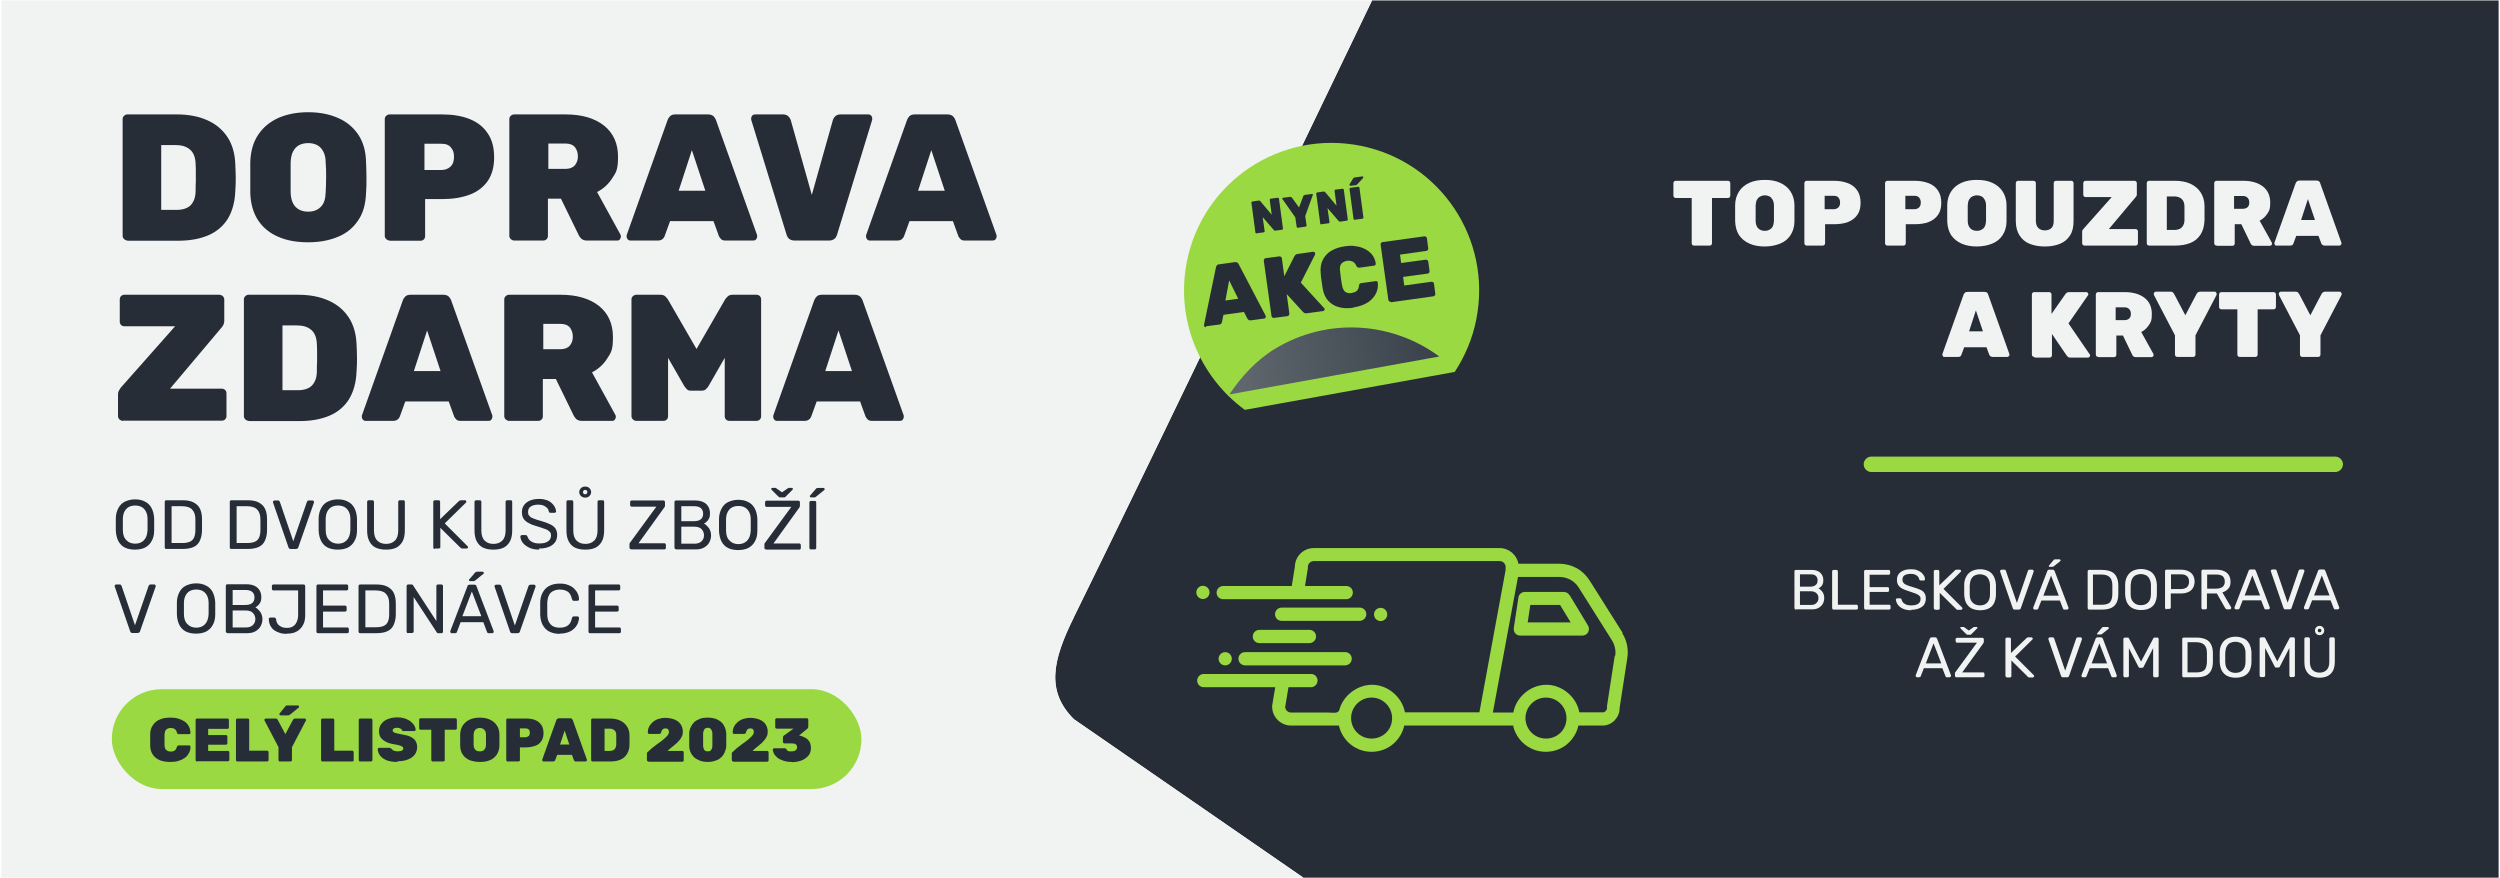
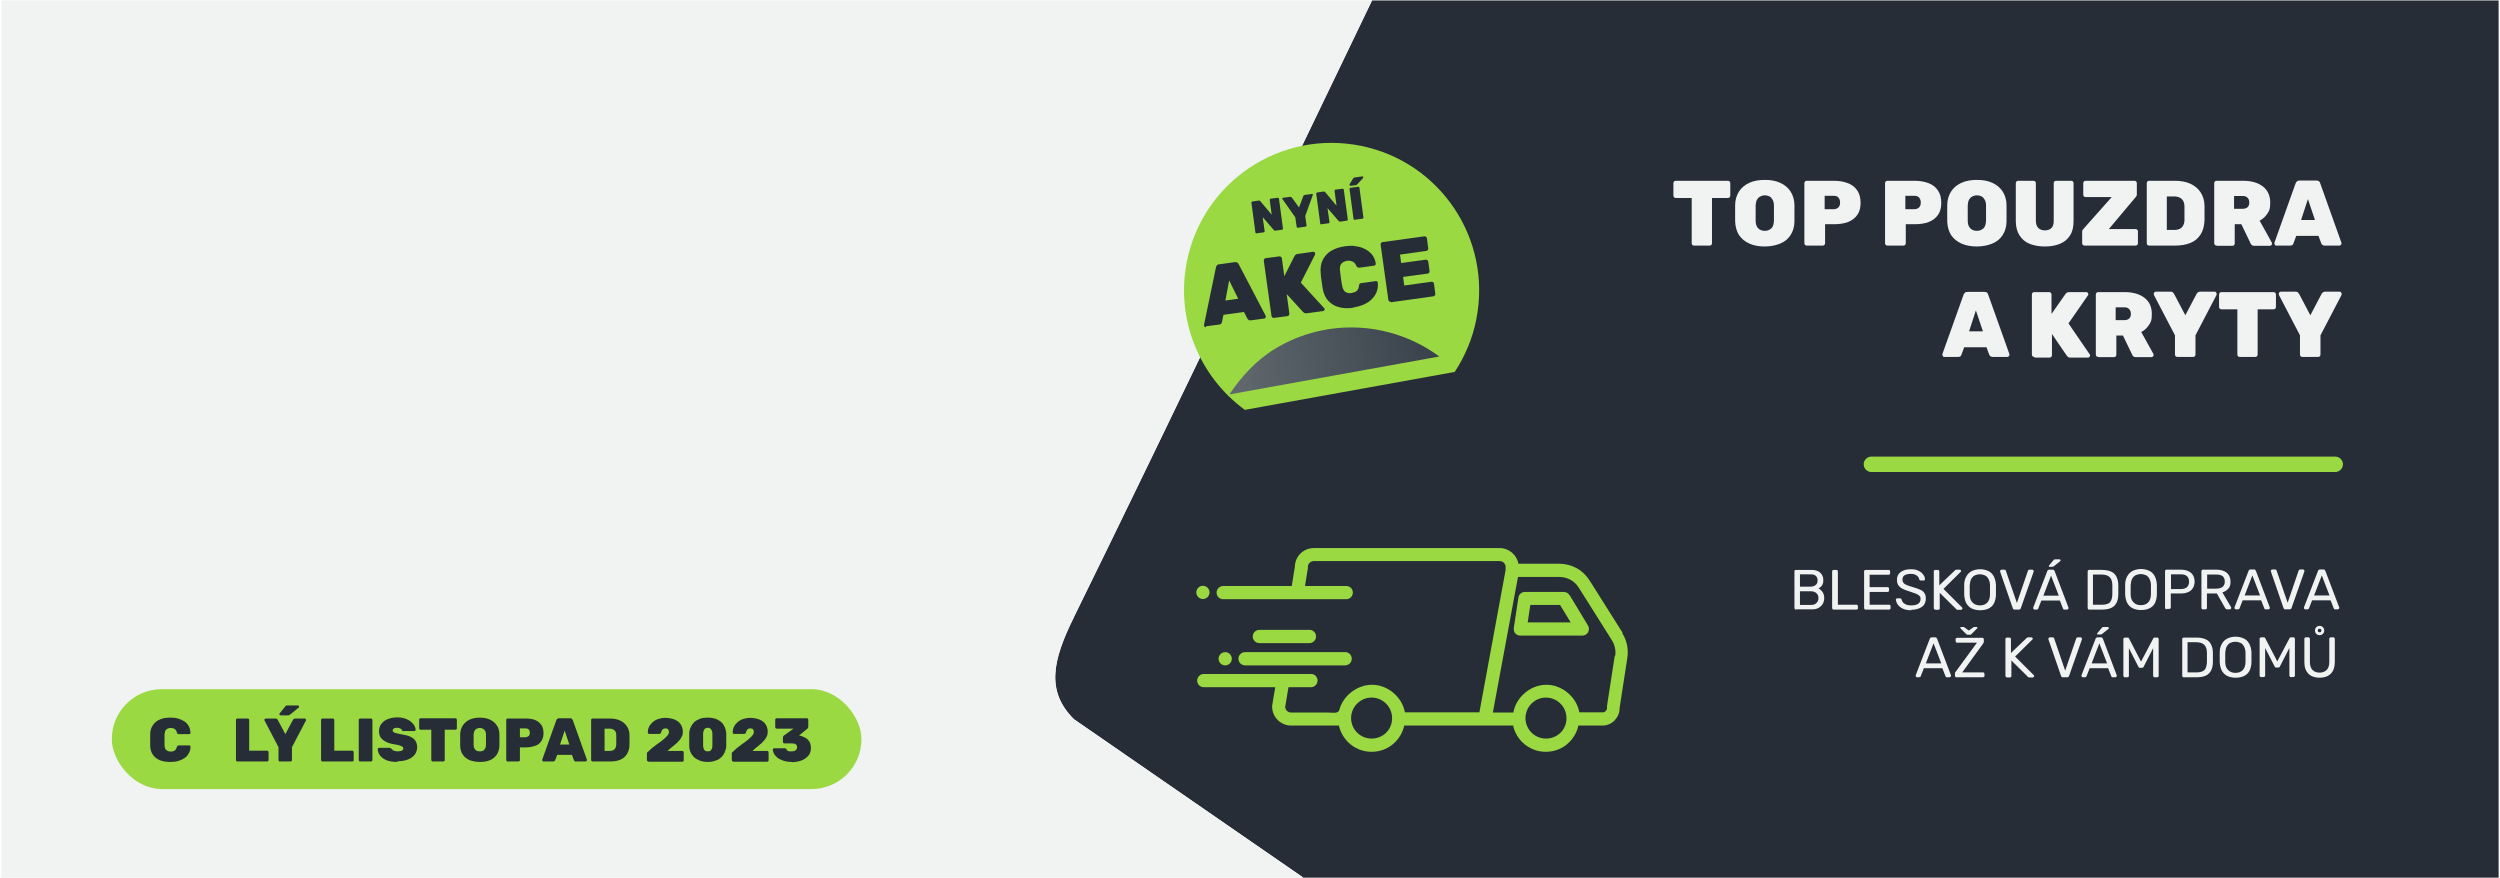
<svg xmlns="http://www.w3.org/2000/svg" width="400mm" height="140.5mm" viewBox="0 0 1133.9 398.3">
  <defs>
    <filter id="b" filterUnits="userSpaceOnUse">
      <feOffset dx="7" dy="7" />
      <feGaussianBlur result="c" stdDeviation="28.3" />
      <feFlood flood-color="#000" flood-opacity=".4" />
      <feComposite in2="c" operator="in" />
      <feComposite in="SourceGraphic" />
    </filter>
    <linearGradient id="d" x1="562.7" y1="168.7" x2="656" y2="149.8" gradientUnits="userSpaceOnUse">
      <stop offset="0" stop-color="#5f676d" />
      <stop offset="1" stop-color="#363e48" />
    </linearGradient>
  </defs>
  <g id="a">
    <path d="m1133.3.2v397.9h-542.2l-104.1-71.9c-12.7-12.7-9.7-26.6,0-46.2C519.9,213.4,622.3.2,622.3.2h511Z" style="fill:#262d37;" />
    <path d="m487.1,279.9C519.9,213.4,622.3.2,622.3.2H.6v397.9h590.6l-104.1-71.9c-12.7-12.7-9.7-26.6,0-46.2Z" style="fill:#f1f2f2;" />
    <path d="m1059.2,214.1h-210.4c-1.9,0-3.5-1.6-3.5-3.5s1.6-3.5,3.5-3.5h210.4c1.9,0,3.5,1.6,3.5,3.5s-1.6,3.5-3.5,3.5Z" style="fill:#9bd943;" />
    <path d="m662.6,137.8c-1.7,8.8-5.2,16.9-9.8,23.9l-95.2,17.2c-20.4-14.9-31.5-40.8-26.3-67.2,7.2-36.3,42.4-59.8,78.7-52.6s59.8,42.4,52.6,78.7Z" style="fill:#9bd943; filter:url(#b);" />
    <path d="m652.8,161.7c-21.2-15.7-50.6-18-74.5-3.5-8.6,5.2-15.5,12.9-20.7,20.7l95.2-17.2Z" style="fill:url(#d);" />
    <path d="m570,105.9c-.1,0-.3,0-.4-.1-.1,0-.2-.2-.2-.4l-1.8-13.4c0-.2,0-.3.1-.4,0-.1.2-.2.3-.2l2.7-.4c.2,0,.4,0,.6,0,.1,0,.2.2.3.2l5.2,6.2-.9-6.7c0-.2,0-.3.1-.4s.2-.2.4-.2l3.1-.4c.2,0,.3,0,.4.1.1,0,.2.2.2.4l1.8,13.4c0,.2,0,.3-.1.4,0,.1-.2.2-.4.2l-2.7.4c-.2,0-.4,0-.6,0-.1-.1-.2-.2-.3-.2l-5.1-5.9.9,6.3c0,.2,0,.3-.1.4,0,.1-.2.2-.4.2l-3.1.4Z" style="fill:#262d37;" />
    <path d="m588.7,103.3c-.2,0-.3,0-.4-.1-.1,0-.2-.2-.2-.4l-.6-4.2-5.9-8.4s0,0,0,0c0,0,0,0,0,0,0-.1,0-.2,0-.3,0-.1.2-.2.3-.2l3.2-.4c.2,0,.4,0,.6.1s.2.2.3.3l3.2,4.4,1.9-5.1c0,0,0-.2.2-.3s.3-.2.5-.3l3.2-.4c.1,0,.2,0,.3,0,.1,0,.2.2.2.3s0,0,0,0c0,0,0,0,0,0l-3.5,9.7.6,4.2c0,.2,0,.3-.1.4,0,.1-.2.2-.4.2l-3.4.5Z" style="fill:#262d37;" />
    <path d="m599.4,101.8c-.1,0-.3,0-.4-.1-.1,0-.2-.2-.2-.4l-1.8-13.4c0-.2,0-.3.1-.4,0-.1.2-.2.3-.2l2.7-.4c.2,0,.4,0,.6,0,.1,0,.2.2.3.2l5.2,6.2-.9-6.7c0-.2,0-.3.1-.4,0-.1.2-.2.4-.2l3.1-.4c.2,0,.3,0,.4.1s.2.2.2.4l1.8,13.4c0,.2,0,.3-.1.4s-.2.2-.4.2l-2.7.4c-.2,0-.4,0-.6,0-.1-.1-.2-.2-.3-.2l-5.1-5.9.9,6.3c0,.2,0,.3-.1.4,0,.1-.2.2-.4.2l-3.1.4Z" style="fill:#262d37;" />
    <path d="m614.5,99.7c-.1,0-.3,0-.4-.1-.1,0-.2-.2-.2-.4l-1.8-13.4c0-.2,0-.3.1-.4,0-.1.2-.2.3-.2l3.5-.5c.2,0,.3,0,.4.1s.2.2.2.4l1.8,13.4c0,.2,0,.3-.1.4s-.2.2-.4.2l-3.5.5Zm-2-15.5c-.2,0-.3,0-.4-.3s0-.2,0-.3l1.6-2.6c.1-.2.2-.3.3-.4,0,0,.2-.1.4-.1l3.5-.5c.3,0,.4,0,.4.4s0,.2,0,.3l-2.6,2.8c0,.1-.2.2-.3.3-.1,0-.3.1-.5.2l-2.5.3Z" style="fill:#262d37;" />
    <path d="m547,148.4c-.2,0-.4,0-.6-.2-.2-.1-.3-.3-.3-.6s0-.2,0-.3l5.4-26c0-.3.2-.6.4-.9.2-.3.6-.5,1-.5l7.1-1c.5,0,.9,0,1.2.2.3.2.5.5.6.7l12.3,23.5c0,0,0,.2,0,.3,0,.2,0,.4-.2.6-.1.2-.3.3-.6.3l-6,.8c-.4,0-.8,0-1-.2-.2-.2-.4-.4-.5-.5l-1.6-3.1-9.3,1.3-.7,3.4c0,.2-.2.4-.3.6-.2.2-.5.4-.9.4l-6,.8Zm8.8-12.1l5.8-.8-4.1-8.3-1.7,9.1Z" style="fill:#262d37;" />
    <path d="m577.8,144.2c-.3,0-.5,0-.7-.2-.2-.2-.4-.4-.4-.7l-3.5-25c0-.3,0-.5.2-.8.2-.2.4-.4.7-.4l6.1-.8c.3,0,.5,0,.8.2s.3.4.4.7l1.1,8.1,4.6-9.1c.1-.2.3-.4.5-.6.2-.2.5-.3.9-.4l7.1-1c.2,0,.4,0,.6.2.2.1.3.3.3.6s0,.3,0,.4l-6.5,12.8,10.6,11.6c.1,0,.2.2.2.4s0,.4-.2.6c-.1.2-.3.3-.6.3l-7.3,1c-.5,0-.9,0-1.2-.2-.3-.2-.4-.3-.5-.4l-7.4-8.1,1.2,8.8c0,.3,0,.5-.2.8s-.4.3-.7.4l-6.1.8Z" style="fill:#262d37;" />
    <path d="m613.8,139.6c-2.4.3-4.6.3-6.6-.3-1.9-.5-3.5-1.5-4.8-2.9-1.3-1.4-2.1-3.3-2.5-5.6-.2-1.1-.3-2.2-.5-3.4s-.3-2.4-.4-3.5c-.2-2.3.1-4.4,1-6.1.9-1.7,2.1-3.1,3.9-4.1,1.7-1,3.8-1.7,6.2-2s3.3-.3,4.9,0c1.5.2,2.9.6,4.2,1.3s2.3,1.5,3.2,2.6c.8,1.1,1.4,2.4,1.6,4,0,.2,0,.4-.2.6-.1.2-.3.3-.6.3l-6.5.9c-.4,0-.7,0-.9-.1-.2-.1-.4-.4-.6-.7-.5-1.1-1.1-1.7-1.8-2-.7-.3-1.5-.4-2.4-.3s-2,.6-2.6,1.3c-.6.7-.8,1.8-.6,3.3.2,2.1.5,4.3.9,6.5.3,1.5.8,2.5,1.5,3,.8.5,1.7.7,2.8.5s1.7-.4,2.3-.9c.6-.5,1-1.3,1.1-2.4,0-.4.2-.7.3-.9.2-.2.5-.3.8-.3l6.5-.9c.2,0,.4,0,.6.1.2.1.3.3.3.5.2,1.6,0,3-.5,4.3-.5,1.3-1.3,2.4-2.3,3.4s-2.3,1.8-3.7,2.4c-1.4.6-3,1-4.7,1.3Z" style="fill:#262d37;" />
    <path d="m630.8,136.9c-.3,0-.5,0-.7-.2-.2-.2-.4-.4-.4-.7l-3.5-25c0-.3,0-.5.2-.8.2-.2.4-.4.7-.4l18.9-2.6c.3,0,.5,0,.8.2.2.2.4.4.4.7l.6,4.6c0,.3,0,.5-.2.7s-.4.4-.7.4l-11.9,1.7.5,3.8,11.1-1.5c.3,0,.5,0,.8.2.2.2.4.4.4.7l.6,4.2c0,.3,0,.5-.2.8-.2.2-.4.4-.7.4l-11.1,1.5.5,3.9,12.3-1.7c.3,0,.5,0,.8.2.2.2.4.4.4.7l.6,4.5c0,.3,0,.5-.2.8-.2.2-.4.4-.7.4l-19.2,2.7Z" style="fill:#262d37;" />
-     <path d="m57.8,109.1c-.5,0-1-.2-1.5-.6-.4-.4-.7-.9-.7-1.5v-53c0-.6.2-1.1.7-1.5.4-.4.9-.6,1.5-.6h22.4c5.3,0,9.9.9,13.7,2.6,3.9,1.7,6.9,4.2,9.2,7.6,2.2,3.3,3.4,7.4,3.6,12.3.1,2.3.2,4.4.2,6.2s0,3.8-.2,6.1c-.2,5.1-1.4,9.3-3.5,12.7-2.1,3.3-5.1,5.8-8.9,7.4-3.8,1.6-8.4,2.4-13.7,2.4h-22.8Zm15.4-13.9h6.9c1.8,0,3.3-.3,4.6-.9,1.3-.6,2.2-1.5,2.9-2.8.7-1.3,1.1-2.9,1.1-4.9,0-1.6,0-3,.1-4.3,0-1.3,0-2.5,0-3.8,0-1.3,0-2.6-.1-4.2-.1-3-1-5.2-2.6-6.5-1.6-1.4-3.8-2-6.5-2h-6.5v29.4Zm66.6,14.7c-5.2,0-9.8-.8-13.6-2.5-3.8-1.6-6.9-4.1-9.1-7.4-2.2-3.3-3.4-7.4-3.6-12.3,0-2.3,0-4.6,0-7.1s0-4.8,0-7.2c.2-4.8,1.3-8.9,3.6-12.3,2.2-3.3,5.2-5.8,9.1-7.6,3.9-1.7,8.4-2.6,13.6-2.6s9.6.9,13.5,2.6c3.9,1.7,6.9,4.2,9.2,7.6,2.2,3.3,3.4,7.4,3.5,12.3.1,2.4.2,4.8.2,7.2s0,4.8-.2,7.1c-.2,4.9-1.3,9-3.6,12.3-2.2,3.3-5.2,5.8-9.1,7.4-3.8,1.6-8.4,2.5-13.5,2.5Zm0-13.9c2.3,0,4.2-.7,5.6-2.1,1.5-1.4,2.2-3.6,2.3-6.7.1-2.3.2-4.6.2-6.8s0-4.5-.2-6.7c0-2-.4-3.7-1.1-5-.7-1.3-1.6-2.3-2.8-2.9-1.2-.6-2.5-.9-4-.9s-2.9.3-4.1.9c-1.2.6-2.1,1.6-2.8,2.9-.7,1.3-1,3-1.1,5,0,2.3,0,4.5,0,6.7s0,4.5,0,6.8c.1,3.1.9,5.3,2.3,6.7,1.4,1.4,3.3,2.1,5.7,2.1Zm36.9,13.1c-.5,0-1-.2-1.5-.6-.4-.4-.7-.9-.7-1.5v-53c0-.6.2-1.1.7-1.5.4-.4.9-.6,1.5-.6h23.9c4.7,0,8.9.7,12.4,2.1,3.5,1.4,6.3,3.6,8.2,6.5,2,2.9,2.9,6.5,2.9,10.9s-1,7.9-2.9,10.7c-2,2.8-4.7,4.9-8.2,6.2-3.5,1.3-7.6,2-12.4,2h-7.8v16.8c0,.6-.2,1.1-.6,1.5s-.9.6-1.5.6h-14Zm15.8-32h7.7c1.6,0,2.9-.5,4-1.4,1.1-1,1.7-2.4,1.7-4.5s-.4-3-1.3-4.2c-.9-1.2-2.3-1.8-4.4-1.8h-7.7v11.9Zm40.7,32c-.5,0-1-.2-1.5-.6-.4-.4-.7-.9-.7-1.5v-53c0-.6.2-1.1.7-1.5.4-.4.9-.6,1.5-.6h23.3c7.4,0,13.2,1.7,17.5,5.1,4.2,3.4,6.3,8.1,6.3,14.1s-.9,7.1-2.6,9.7c-1.7,2.7-4,4.8-6.9,6.3l10.6,19.3c.2.3.2.6.2.9,0,.5-.2.9-.5,1.3-.3.4-.7.5-1.2.5h-13.8c-1,0-1.8-.3-2.4-.8-.5-.5-.9-1-1.1-1.4l-8.2-16.8h-5.9v16.9c0,.6-.2,1.1-.6,1.5s-.9.6-1.5.6h-13.3Zm15.4-32.5h7.8c1.9,0,3.3-.5,4.3-1.6.9-1.1,1.4-2.4,1.4-4s-.4-3-1.3-4.2c-.9-1.1-2.3-1.7-4.3-1.7h-7.8v11.4Zm37.3,32.5c-.5,0-.9-.2-1.2-.5-.3-.4-.5-.8-.5-1.3s0-.4,0-.6l18.6-52.3c.2-.6.6-1.2,1.1-1.7.5-.5,1.3-.8,2.3-.8h15c1,0,1.8.3,2.4.8.5.5.9,1.1,1.1,1.7l18.7,52.3c0,.2,0,.4,0,.6,0,.5-.2.9-.5,1.3-.4.4-.8.5-1.3.5h-12.6c-.9,0-1.6-.2-2-.7-.4-.4-.7-.8-.9-1.2l-2.5-6.9h-19.7l-2.5,6.9c-.2.4-.4.8-.9,1.2-.4.4-1.1.7-2.1.7h-12.6Zm21.8-22.6h12.2l-6.1-18.4-6,18.4Zm52.6,22.6c-1,0-1.8-.3-2.4-.8-.6-.5-.9-1.1-1.1-1.7l-16.1-52.3c0-.2,0-.4,0-.6,0-.5.2-.9.5-1.3.4-.4.8-.5,1.3-.5h12.7c1,0,1.7.3,2.3.8.5.5.9,1.1,1.1,1.6l9.6,34.1,9.6-34.1c.2-.5.5-1.1,1.1-1.6.5-.5,1.3-.8,2.3-.8h12.7c.5,0,.9.2,1.2.5.3.4.5.8.5,1.3s0,.4,0,.6l-16,52.3c-.2.6-.5,1.2-1.1,1.7-.6.5-1.4.8-2.4.8h-15.5Zm34.2,0c-.5,0-.9-.2-1.2-.5-.3-.4-.5-.8-.5-1.3s0-.4,0-.6l18.6-52.3c.2-.6.6-1.2,1.1-1.7.5-.5,1.3-.8,2.3-.8h15c1,0,1.8.3,2.4.8.5.5.9,1.1,1.1,1.7l18.7,52.3c0,.2,0,.4,0,.6,0,.5-.2.9-.5,1.3-.4.4-.8.5-1.3.5h-12.6c-.9,0-1.6-.2-2-.7-.4-.4-.7-.8-.9-1.2l-2.5-6.9h-19.7l-2.5,6.9c-.2.4-.4.8-.9,1.2-.4.4-1.1.7-2.1.7h-12.6Zm21.8-22.6h12.2l-6.1-18.4-6,18.4ZM55.7,190.9c-.5,0-1-.2-1.5-.6-.4-.4-.7-.9-.7-1.5v-9.9c0-.8.2-1.4.5-1.9.3-.5.6-.8.7-1.1l24.7-27.9h-23c-.6,0-1.1-.2-1.5-.6s-.6-.9-.6-1.5v-10.1c0-.6.2-1.1.6-1.5s.9-.6,1.5-.6h43c.6,0,1.1.2,1.6.6.4.4.7.9.7,1.5v9.7c0,.6-.1,1.1-.3,1.6-.2.5-.5.9-.7,1.2l-23.6,28h23.5c.6,0,1.1.2,1.5.6s.6.9.6,1.5v10.3c0,.6-.2,1.1-.6,1.5s-.9.6-1.5.6h-44.9Zm57.1,0c-.5,0-1-.2-1.5-.6-.4-.4-.7-.9-.7-1.5v-53c0-.6.2-1.1.7-1.5.4-.4.9-.6,1.5-.6h22.4c5.3,0,9.9.9,13.7,2.6,3.9,1.7,6.9,4.2,9.2,7.6,2.2,3.3,3.4,7.4,3.6,12.3.1,2.3.2,4.4.2,6.2s0,3.8-.2,6.1c-.2,5.1-1.4,9.3-3.5,12.7-2.1,3.3-5.1,5.8-8.9,7.4-3.8,1.6-8.4,2.4-13.7,2.4h-22.8Zm15.4-13.9h6.9c1.8,0,3.3-.3,4.6-.9,1.3-.6,2.2-1.5,2.9-2.8.7-1.3,1.1-2.9,1.1-4.9,0-1.6,0-3,.1-4.3,0-1.3,0-2.5,0-3.8,0-1.3,0-2.6-.1-4.2-.1-3-1-5.2-2.6-6.5-1.6-1.4-3.8-2-6.5-2h-6.5v29.4Zm37.6,13.9c-.5,0-.9-.2-1.2-.5-.3-.4-.5-.8-.5-1.3s0-.4,0-.6l18.6-52.3c.2-.6.6-1.2,1.1-1.7.5-.5,1.3-.8,2.3-.8h15c1,0,1.8.3,2.4.8.5.5.9,1.1,1.1,1.7l18.7,52.3c0,.2,0,.4,0,.6,0,.5-.2.9-.5,1.3s-.8.5-1.3.5h-12.6c-.9,0-1.6-.2-2-.7-.4-.4-.7-.8-.9-1.2l-2.5-6.9h-19.7l-2.5,6.9c-.2.4-.4.8-.9,1.2-.4.4-1.1.7-2.1.7h-12.6Zm21.8-22.6h12.2l-6.1-18.4-6,18.4Zm43.3,22.6c-.5,0-1-.2-1.5-.6-.4-.4-.7-.9-.7-1.5v-53c0-.6.2-1.1.7-1.5.4-.4.9-.6,1.5-.6h23.3c7.4,0,13.2,1.7,17.5,5.1,4.2,3.4,6.3,8.1,6.3,14.1s-.9,7.1-2.6,9.7c-1.7,2.7-4,4.8-6.9,6.3l10.6,19.3c.2.3.2.6.2.9,0,.5-.2.9-.5,1.3-.3.4-.7.5-1.2.5h-13.8c-1,0-1.8-.3-2.4-.8-.5-.5-.9-1-1.1-1.4l-8.2-16.8h-5.9v16.9c0,.6-.2,1.1-.6,1.5s-.9.6-1.5.6h-13.3Zm15.4-32.5h7.8c1.9,0,3.3-.5,4.3-1.6.9-1.1,1.4-2.4,1.4-4s-.4-3-1.3-4.2c-.9-1.1-2.3-1.7-4.3-1.7h-7.8v11.4Zm42.4,32.5c-.6,0-1.1-.2-1.6-.6-.4-.4-.7-.9-.7-1.5v-53c0-.6.2-1.1.7-1.5.4-.4,1-.6,1.6-.6h10.9c1,0,1.7.3,2.2.8.5.5.8.9,1,1.1l13.1,22.7,13.1-22.7c.2-.2.5-.6,1-1.1.5-.5,1.2-.8,2.2-.8h10.9c.6,0,1.1.2,1.5.6s.6.9.6,1.5v53c0,.6-.2,1.1-.6,1.5s-.9.6-1.5.6h-12.3c-.6,0-1.1-.2-1.5-.6s-.6-.9-.6-1.5v-26.5l-7.4,12.9c-.3.4-.6.9-1.1,1.3-.4.4-1.1.7-1.9.7h-5c-.8,0-1.4-.2-1.8-.7-.4-.4-.8-.9-1.1-1.3l-7.4-12.9v26.5c0,.6-.2,1.1-.6,1.5s-.9.6-1.5.6h-12.3Zm63.7,0c-.5,0-.9-.2-1.2-.5-.3-.4-.5-.8-.5-1.3s0-.4,0-.6l18.6-52.3c.2-.6.6-1.2,1.1-1.7.5-.5,1.3-.8,2.3-.8h15c1,0,1.8.3,2.4.8.5.5.9,1.1,1.1,1.7l18.7,52.3c0,.2,0,.4,0,.6,0,.5-.2.9-.5,1.3s-.8.5-1.3.5h-12.6c-.9,0-1.6-.2-2-.7-.4-.4-.7-.8-.9-1.2l-2.5-6.9h-19.7l-2.5,6.9c-.2.4-.4.8-.9,1.2-.4.4-1.1.7-2.1.7h-12.6Zm21.8-22.6h12.2l-6.1-18.4-6,18.4ZM61.3,249.3c-1.8,0-3.4-.3-4.6-.9-1.3-.6-2.3-1.6-3-2.9s-1.1-2.9-1.2-4.9c0-.9,0-1.8,0-2.7s0-1.7,0-2.7c0-1.9.5-3.5,1.2-4.8s1.7-2.3,3-2.9c1.3-.6,2.8-1,4.5-1s3.2.3,4.5,1c1.3.6,2.3,1.6,3,2.9.7,1.3,1.1,2.9,1.2,4.8,0,.9,0,1.8,0,2.7s0,1.7,0,2.7c0,2-.4,3.6-1.2,4.9-.7,1.3-1.7,2.2-3,2.9-1.3.6-2.8.9-4.6.9Zm0-2.7c1.6,0,2.9-.5,3.9-1.5,1-1,1.6-2.5,1.7-4.7,0-.9,0-1.8,0-2.5s0-1.6,0-2.5c0-1.5-.3-2.6-.8-3.5-.5-.9-1.2-1.6-2-2-.8-.4-1.8-.6-2.8-.6s-2,.2-2.8.6c-.8.4-1.5,1.1-2,2-.5.9-.8,2.1-.8,3.5,0,.9,0,1.8,0,2.5s0,1.6,0,2.5c0,2.2.6,3.7,1.7,4.7,1,1,2.3,1.5,3.9,1.5Zm14.1,2.4c-.2,0-.4,0-.5-.2-.1-.1-.2-.3-.2-.5v-20.6c0-.2,0-.4.2-.6.1-.1.3-.2.5-.2h7.2c2.2,0,3.9.3,5.2,1,1.3.7,2.3,1.6,2.9,2.9.6,1.3.9,2.8.9,4.7,0,.9,0,1.8,0,2.5s0,1.5,0,2.5c0,1.9-.4,3.5-1,4.8-.6,1.3-1.5,2.2-2.8,2.8-1.3.6-3,.9-5.1.9h-7.3Zm2.4-2.7h4.8c1.5,0,2.6-.2,3.5-.6.9-.4,1.5-1,1.9-1.9.4-.9.6-2,.6-3.5,0-.6,0-1.2,0-1.7v-1.4c0-.5,0-1,0-1.6,0-2-.5-3.5-1.5-4.5-.9-1-2.5-1.5-4.7-1.5h-4.6v16.7Zm27.1,2.7c-.2,0-.4,0-.5-.2-.1-.1-.2-.3-.2-.5v-20.6c0-.2,0-.4.2-.6.1-.1.3-.2.5-.2h7.2c2.2,0,3.9.3,5.2,1,1.3.7,2.3,1.6,2.9,2.9.6,1.3.9,2.8.9,4.7,0,.9,0,1.8,0,2.5s0,1.5,0,2.5c0,1.9-.4,3.5-1,4.8-.6,1.3-1.5,2.2-2.8,2.8-1.3.6-3,.9-5.1.9h-7.3Zm2.4-2.7h4.8c1.5,0,2.6-.2,3.5-.6.9-.4,1.5-1,1.9-1.9.4-.9.6-2,.6-3.5,0-.6,0-1.2,0-1.7v-1.4c0-.5,0-1,0-1.6,0-2-.5-3.5-1.5-4.5-.9-1-2.5-1.5-4.7-1.5h-4.6v16.7Zm24.6,2.7c-.3,0-.6,0-.7-.2-.2-.1-.3-.3-.4-.6l-7-20.3c0-.1,0-.2,0-.3,0-.2,0-.3.2-.4s.3-.2.4-.2h1.6c.3,0,.4,0,.6.2.1.1.2.3.3.4l6.1,17.9,6.2-17.9c0-.1.1-.2.3-.4.1-.1.3-.2.6-.2h1.6c.2,0,.3,0,.5.2.1.1.2.3.2.4s0,.2,0,.3l-7.1,20.3c0,.3-.2.5-.4.6-.2.1-.4.2-.7.2h-2Zm21.4.3c-1.8,0-3.4-.3-4.6-.9-1.3-.6-2.3-1.6-3-2.9s-1.1-2.9-1.2-4.9c0-.9,0-1.8,0-2.7s0-1.7,0-2.7c0-1.9.5-3.5,1.2-4.8s1.7-2.3,3-2.9c1.3-.6,2.8-1,4.5-1s3.2.3,4.5,1c1.3.6,2.3,1.6,3,2.9.7,1.3,1.1,2.9,1.2,4.8,0,.9,0,1.8,0,2.7s0,1.7,0,2.7c0,2-.4,3.6-1.2,4.9-.7,1.3-1.7,2.2-3,2.9-1.3.6-2.8.9-4.6.9Zm0-2.7c1.6,0,2.9-.5,3.9-1.5,1-1,1.6-2.5,1.7-4.7,0-.9,0-1.8,0-2.5s0-1.6,0-2.5c0-1.5-.3-2.6-.8-3.5-.5-.9-1.2-1.6-2-2-.8-.4-1.8-.6-2.8-.6s-2,.2-2.8.6c-.8.4-1.5,1.1-2,2-.5.9-.8,2.1-.8,3.5,0,.9,0,1.8,0,2.5s0,1.6,0,2.5c0,2.2.6,3.7,1.7,4.7,1,1,2.3,1.5,3.9,1.5Zm21.7,2.7c-1.8,0-3.3-.3-4.6-.9-1.3-.6-2.2-1.6-2.9-2.9-.7-1.3-1-3-1-5v-12.8c0-.2,0-.4.2-.6.1-.1.3-.2.5-.2h1.6c.2,0,.4,0,.6.2.1.1.2.3.2.6v12.9c0,2.1.5,3.6,1.5,4.6,1,1,2.3,1.5,4,1.5s3-.5,4-1.5c1-1,1.5-2.5,1.5-4.6v-12.9c0-.2,0-.4.2-.6.1-.1.3-.2.5-.2h1.6c.2,0,.4,0,.5.2.1.1.2.3.2.6v12.8c0,2-.3,3.7-1,5-.7,1.3-1.7,2.3-2.9,2.9s-2.8.9-4.6.9Zm22.2-.3c-.2,0-.4,0-.5-.2-.1-.1-.2-.3-.2-.5v-20.6c0-.2,0-.4.2-.6.1-.1.3-.2.5-.2h1.6c.2,0,.4,0,.6.2.1.1.2.3.2.6v7.8l8.4-8.1c0,0,.2-.2.4-.3.2-.1.5-.2.8-.2h1.7c.2,0,.3,0,.4.2s.2.3.2.4,0,.3-.1.4l-9.7,9.5,10.4,10.4c.1.1.2.3.2.4s0,.3-.2.4-.3.2-.4.2h-1.8c-.4,0-.6,0-.8-.2-.2-.1-.3-.2-.4-.3l-9-8.9v8.7c0,.2,0,.4-.2.5-.1.1-.3.2-.6.2h-1.6Zm26.5.3c-1.8,0-3.3-.3-4.6-.9-1.3-.6-2.2-1.6-2.9-2.9-.7-1.3-1-3-1-5v-12.8c0-.2,0-.4.2-.6.1-.1.3-.2.5-.2h1.6c.2,0,.4,0,.6.2.1.1.2.3.2.6v12.9c0,2.1.5,3.6,1.5,4.6,1,1,2.3,1.5,4,1.5s3-.5,4-1.5c1-1,1.5-2.5,1.5-4.6v-12.9c0-.2,0-.4.2-.6.1-.1.3-.2.5-.2h1.6c.2,0,.4,0,.5.2.1.1.2.3.2.6v12.8c0,2-.3,3.7-1,5-.7,1.3-1.7,2.3-2.9,2.9s-2.8.9-4.6.9Zm20.9,0c-1.8,0-3.4-.3-4.6-.9-1.2-.6-2.2-1.3-2.9-2.2-.7-.9-1-1.8-1.1-2.8,0-.2,0-.3.2-.5.1-.1.3-.2.5-.2h1.6c.3,0,.4,0,.6.2s.2.3.3.4c.1.5.4,1,.8,1.5.4.5,1,.9,1.7,1.2.7.3,1.7.5,2.9.5,1.8,0,3.1-.3,4-1,.9-.6,1.3-1.5,1.3-2.6s-.2-1.3-.7-1.8c-.5-.5-1.1-.9-2.1-1.2-.9-.4-2.1-.7-3.6-1.2-1.5-.4-2.8-.9-3.8-1.5-1-.5-1.8-1.2-2.3-2-.5-.8-.7-1.8-.7-3s.3-2.1.9-3c.6-.9,1.5-1.6,2.6-2.1,1.2-.5,2.5-.8,4.2-.8s2.4.2,3.4.5c1,.3,1.8.8,2.4,1.4.7.6,1.1,1.2,1.5,1.9.3.7.5,1.3.5,1.9,0,.1,0,.3-.2.4-.1.1-.3.2-.5.2h-1.7c-.1,0-.3,0-.5-.1-.2,0-.3-.2-.4-.5-.1-.9-.6-1.6-1.5-2.2-.8-.6-1.9-.9-3.3-.9s-2.5.3-3.3.8c-.9.5-1.3,1.3-1.3,2.5s.2,1.3.6,1.8c.4.5,1,.9,1.9,1.2.9.4,2,.7,3.4,1.1,1.7.5,3.1,1,4.1,1.5,1.1.5,1.9,1.2,2.4,1.9.5.8.8,1.7.8,2.9s-.3,2.5-1,3.4c-.7.9-1.7,1.7-2.9,2.1-1.3.5-2.7.7-4.4.7Zm20.8,0c-1.8,0-3.3-.3-4.6-.9-1.3-.6-2.2-1.6-2.9-2.9-.7-1.3-1-3-1-5v-12.8c0-.2,0-.4.2-.6.1-.1.3-.2.5-.2h1.6c.2,0,.4,0,.6.2.1.1.2.3.2.6v12.9c0,2.1.5,3.6,1.5,4.6,1,1,2.3,1.5,4,1.5s3-.5,4-1.5c1-1,1.5-2.5,1.5-4.6v-12.9c0-.2,0-.4.2-.6.1-.1.3-.2.5-.2h1.6c.2,0,.4,0,.5.2.1.1.2.3.2.6v12.8c0,2-.3,3.7-1,5-.7,1.3-1.7,2.3-2.9,2.9s-2.8.9-4.6.9Zm0-23.6c-.7,0-1.3-.2-1.9-.7-.5-.5-.8-1.1-.8-1.8s.3-1.3.8-1.8c.5-.5,1.1-.7,1.9-.7s1.4.2,1.9.7c.5.5.8,1.1.8,1.8s-.3,1.3-.8,1.8c-.5.5-1.1.7-1.9.7Zm0-1.5c.3,0,.5,0,.7-.3s.3-.4.3-.7,0-.5-.3-.7c-.2-.2-.4-.3-.7-.3s-.5,0-.7.3-.3.4-.3.7,0,.5.3.7c.2.2.4.3.7.3Zm20.8,24.9c-.2,0-.4,0-.5-.2-.1-.1-.2-.3-.2-.5v-1.4c0-.3,0-.6.2-.8.1-.2.2-.3.3-.4l11.7-16h-11.2c-.2,0-.4,0-.5-.2-.1-.1-.2-.3-.2-.5v-1.3c0-.2,0-.4.2-.6.1-.1.3-.2.5-.2h14.3c.2,0,.4,0,.6.2.1.1.2.3.2.6v1.4c0,.3,0,.5-.1.6,0,.2-.2.3-.3.5l-11.6,16.1h11.6c.2,0,.4,0,.6.2.1.1.2.3.2.6v1.3c0,.2,0,.4-.2.5-.1.1-.3.2-.6.2h-14.9Zm20.4,0c-.2,0-.4,0-.5-.2-.1-.1-.2-.3-.2-.5v-20.6c0-.2,0-.4.2-.6.1-.1.3-.2.5-.2h8.6c1.6,0,2.9.3,3.9.8,1,.5,1.7,1.2,2.2,2.1.5.9.7,1.9.7,3s-.1,1.6-.4,2.2c-.3.6-.6,1.1-1.1,1.5-.4.4-.8.7-1.2.9.8.4,1.5,1.1,2.2,2,.6.9,1,2,1,3.3s-.3,2.2-.8,3.2c-.5,1-1.3,1.7-2.3,2.3-1,.6-2.3.9-3.8.9h-8.9Zm2.4-12.7h5.8c1.3,0,2.4-.3,3.1-.9.7-.6,1-1.5,1-2.5s-.3-1.9-1-2.5c-.7-.6-1.7-.9-3.1-.9h-5.8v6.8Zm0,10.2h6.1c1.3,0,2.4-.4,3.1-1.1s1.1-1.6,1.1-2.7-.4-2-1.1-2.8c-.7-.7-1.8-1.1-3.1-1.1h-6.1v7.7Zm25.9,2.9c-1.8,0-3.4-.3-4.6-.9-1.3-.6-2.3-1.6-3-2.9s-1.1-2.9-1.2-4.9c0-.9,0-1.8,0-2.7s0-1.7,0-2.7c0-1.9.5-3.5,1.2-4.8s1.7-2.3,3-2.9c1.3-.6,2.8-1,4.5-1s3.2.3,4.5,1c1.3.6,2.3,1.6,3,2.9.7,1.3,1.1,2.9,1.2,4.8,0,.9,0,1.8,0,2.7s0,1.7,0,2.7c0,2-.4,3.6-1.2,4.9-.7,1.3-1.7,2.2-3,2.9-1.3.6-2.8.9-4.6.9Zm0-2.7c1.6,0,2.9-.5,3.9-1.5,1-1,1.6-2.5,1.7-4.7,0-.9,0-1.8,0-2.5s0-1.6,0-2.5c0-1.5-.3-2.6-.8-3.5-.5-.9-1.2-1.6-2-2-.8-.4-1.8-.6-2.8-.6s-2,.2-2.8.6c-.8.4-1.5,1.1-2,2-.5.9-.8,2.1-.8,3.5,0,.9,0,1.8,0,2.5s0,1.6,0,2.5c0,2.2.6,3.7,1.7,4.7,1,1,2.3,1.5,3.9,1.5Zm12.5,2.4c-.2,0-.4,0-.5-.2-.1-.1-.2-.3-.2-.5v-1.4c0-.3,0-.6.2-.8.1-.2.2-.3.3-.4l11.7-16h-11.2c-.2,0-.4,0-.5-.2-.1-.1-.2-.3-.2-.5v-1.3c0-.2,0-.4.2-.6.1-.1.3-.2.5-.2h14.3c.2,0,.4,0,.6.2.1.1.2.3.2.6v1.4c0,.3,0,.5-.1.6,0,.2-.2.3-.3.5l-11.6,16.1h11.6c.2,0,.4,0,.6.2.1.1.2.3.2.6v1.3c0,.2,0,.4-.2.5-.1.1-.3.2-.6.2h-14.9Zm6.7-23.6c-.2,0-.3,0-.5,0-.1,0-.3-.2-.6-.4l-2.9-2.9c-.2-.2-.3-.4-.3-.6,0-.3.2-.4.5-.4h.9c.1,0,.3,0,.5,0,.2,0,.3,0,.4.2l2.6,1.8,2.6-1.8c.1,0,.3-.1.4-.2.2,0,.3,0,.5,0h.9c.3,0,.5.1.5.4s-.1.4-.3.6l-2.9,2.9c-.2.2-.4.3-.5.4-.1,0-.3,0-.5,0h-1Zm13.7,23.6c-.2,0-.4,0-.5-.2-.1-.1-.2-.3-.2-.5v-20.6c0-.2,0-.4.2-.5.1-.1.3-.2.5-.2h1.7c.2,0,.4,0,.5.2.1.1.2.3.2.5v20.6c0,.2,0,.4-.2.5-.1.1-.3.2-.5.2h-1.7Zm0-23.6c-.3,0-.5-.2-.5-.5s0-.3.2-.4l2.4-2.8c.2-.2.4-.4.5-.5.1,0,.4-.1.7-.1h2.3c.4,0,.6.2.6.6s0,.3-.2.4l-3.7,3c-.2.1-.3.2-.5.3-.1,0-.3,0-.6,0h-1.3Zm-307.7,61.5c-.3,0-.6,0-.7-.2-.2-.1-.3-.3-.4-.6l-7-20.3c0-.1,0-.2,0-.3,0-.2,0-.3.2-.4s.3-.2.4-.2h1.6c.3,0,.4,0,.6.2.1.1.2.3.3.4l6.1,17.9,6.2-17.9c0-.1.1-.2.3-.4.1-.1.3-.2.6-.2h1.6c.2,0,.3,0,.5.2.1.1.2.3.2.4s0,.2,0,.3l-7.1,20.3c0,.3-.2.5-.4.6-.2.1-.4.2-.7.2h-2Zm28.9.3c-1.8,0-3.4-.3-4.6-.9-1.3-.6-2.3-1.6-3-2.9s-1.1-2.9-1.2-4.9c0-.9,0-1.8,0-2.7s0-1.7,0-2.7c0-1.9.5-3.5,1.2-4.8s1.7-2.3,3-2.9c1.3-.6,2.8-1,4.5-1s3.2.3,4.5,1c1.3.6,2.3,1.6,3,2.9.7,1.3,1.1,2.9,1.2,4.8,0,.9,0,1.8,0,2.7s0,1.7,0,2.7c0,2-.4,3.6-1.2,4.9-.7,1.3-1.7,2.2-3,2.9-1.3.6-2.8.9-4.6.9Zm0-2.7c1.6,0,2.9-.5,3.9-1.5,1-1,1.6-2.5,1.7-4.7,0-.9,0-1.8,0-2.5s0-1.6,0-2.5c0-1.5-.3-2.6-.8-3.5-.5-.9-1.2-1.6-2-2-.8-.4-1.8-.6-2.8-.6s-2,.2-2.8.6c-.8.4-1.5,1.1-2,2-.5.9-.8,2.1-.8,3.5,0,.9,0,1.8,0,2.5s0,1.6,0,2.5c0,2.2.6,3.7,1.7,4.7,1,1,2.3,1.5,3.9,1.5Zm14.1,2.4c-.2,0-.4,0-.5-.2-.1-.1-.2-.3-.2-.5v-20.6c0-.2,0-.4.2-.6.1-.1.3-.2.5-.2h8.6c1.6,0,2.9.3,3.9.8,1,.5,1.7,1.2,2.2,2.1.5.9.7,1.9.7,3s-.1,1.6-.4,2.2c-.3.6-.6,1.1-1.1,1.5-.4.4-.8.7-1.2.9.8.4,1.5,1.1,2.2,2,.6.9,1,2,1,3.3s-.3,2.2-.8,3.2c-.5,1-1.3,1.7-2.3,2.3-1,.6-2.3.9-3.8.9h-8.9Zm2.4-12.7h5.8c1.3,0,2.4-.3,3.1-.9.7-.6,1-1.5,1-2.5s-.3-1.9-1-2.5c-.7-.6-1.7-.9-3.1-.9h-5.8v6.8Zm0,10.2h6.1c1.3,0,2.4-.4,3.1-1.1s1.1-1.6,1.1-2.7-.4-2-1.1-2.8c-.7-.7-1.8-1.1-3.1-1.1h-6.1v7.7Zm24.5,2.9c-1.1,0-2.1-.1-3-.4-1-.3-1.8-.7-2.6-1.2-.7-.5-1.3-1.2-1.8-2.1-.4-.8-.7-1.8-.7-3,0-.2,0-.4.2-.5.1-.1.3-.2.5-.2h1.7c.2,0,.4,0,.6.2.1.1.2.3.3.5,0,.9.4,1.7.8,2.3.5.6,1.1,1,1.8,1.3.7.3,1.5.4,2.4.4,1.6,0,2.8-.5,3.7-1.6.8-1.1,1.3-2.4,1.3-4.2v-11.2h-11.2c-.2,0-.4,0-.5-.2-.1-.1-.2-.3-.2-.5v-1.3c0-.2,0-.4.2-.5.1-.1.3-.2.5-.2h13.6c.2,0,.4,0,.6.2.1.1.2.3.2.6v13.2c0,1.7-.3,3.2-1,4.4-.7,1.3-1.6,2.2-2.8,2.9-1.2.7-2.7,1-4.4,1Zm14.2-.3c-.2,0-.4,0-.5-.2-.1-.1-.2-.3-.2-.5v-20.6c0-.2,0-.4.2-.6.1-.1.3-.2.5-.2h13c.2,0,.4,0,.5.2.1.1.2.3.2.6v1.2c0,.2,0,.4-.2.5s-.3.2-.5.2h-10.7v6.9h10c.2,0,.4,0,.5.2.1.1.2.3.2.6v1.2c0,.2,0,.4-.2.5-.1.1-.3.2-.5.2h-10v7.2h11c.2,0,.4,0,.5.2s.2.3.2.5v1.2c0,.2,0,.4-.2.5-.1.1-.3.2-.5.2h-13.3Zm19.1,0c-.2,0-.4,0-.5-.2-.1-.1-.2-.3-.2-.5v-20.6c0-.2,0-.4.2-.6.1-.1.3-.2.5-.2h7.2c2.2,0,3.9.3,5.2,1,1.3.7,2.3,1.6,2.9,2.9.6,1.3.9,2.8.9,4.7,0,.9,0,1.8,0,2.5s0,1.5,0,2.5c0,1.9-.4,3.5-1,4.8-.6,1.3-1.5,2.2-2.8,2.8-1.3.6-3,.9-5.1.9h-7.3Zm2.4-2.7h4.8c1.5,0,2.6-.2,3.5-.6.9-.4,1.5-1,1.9-1.9.4-.9.6-2,.6-3.5,0-.6,0-1.2,0-1.7v-1.4c0-.5,0-1,0-1.6,0-2-.5-3.5-1.5-4.5-.9-1-2.5-1.5-4.7-1.5h-4.6v16.7Zm19.4,2.7c-.2,0-.4,0-.5-.2-.1-.1-.2-.3-.2-.5v-20.6c0-.2,0-.4.2-.6.1-.1.3-.2.5-.2h1.5c.3,0,.4,0,.6.2.1.1.2.2.2.3l10.5,16.1v-15.8c0-.2,0-.4.2-.6.1-.1.3-.2.5-.2h1.5c.2,0,.4,0,.6.2.1.1.2.3.2.6v20.6c0,.2,0,.4-.2.5-.1.1-.3.2-.5.2h-1.5c-.2,0-.4,0-.5-.2-.1-.1-.2-.2-.2-.3l-10.4-15.9v15.6c0,.2,0,.4-.2.5-.1.1-.3.2-.6.2h-1.5Zm19.7,0c-.2,0-.3,0-.4-.2-.1-.1-.2-.3-.2-.4s0-.2,0-.3l7.8-20.4c0-.2.2-.4.3-.5.1-.1.4-.2.7-.2h2.1c.3,0,.5,0,.7.2.1.1.3.3.3.5l7.8,20.4c0,.1,0,.2,0,.3,0,.2,0,.3-.2.4s-.3.2-.4.2h-1.6c-.3,0-.4,0-.6-.2-.1-.1-.2-.2-.2-.3l-1.7-4.5h-10.3l-1.7,4.5c0,.1,0,.2-.2.3s-.3.2-.6.2h-1.6Zm5-7.7h8.5l-4.3-11.2-4.3,11.2Zm3.4-15.9c-.3,0-.5-.2-.5-.5s0-.3.2-.4l2.4-2.8c.2-.2.4-.4.5-.5.1,0,.4-.1.7-.1h2.3c.4,0,.6.2.6.6s0,.3-.2.4l-3.7,3c-.2.1-.3.2-.5.3-.1,0-.3,0-.6,0h-1.3Zm19.2,23.6c-.3,0-.6,0-.7-.2-.2-.1-.3-.3-.4-.6l-7-20.3c0-.1,0-.2,0-.3,0-.2,0-.3.2-.4s.3-.2.4-.2h1.6c.3,0,.4,0,.6.2.1.1.2.3.3.4l6.1,17.9,6.2-17.9c0-.1.1-.2.3-.4.1-.1.3-.2.6-.2h1.6c.2,0,.3,0,.5.2.1.1.2.3.2.4s0,.2,0,.3l-7.1,20.3c0,.3-.2.5-.4.6-.2.1-.4.2-.7.2h-2Zm21.4.3c-1.9,0-3.5-.4-4.8-1.1-1.3-.7-2.2-1.7-2.9-3-.7-1.3-1-2.8-1.1-4.5,0-.9,0-1.8,0-2.8s0-1.9,0-2.8c0-1.7.4-3.2,1.1-4.5.7-1.3,1.6-2.3,2.9-3,1.3-.7,2.9-1.1,4.8-1.1s2.7.2,3.8.6c1.1.4,2,.9,2.7,1.6.7.7,1.3,1.4,1.7,2.3.4.8.6,1.7.6,2.6,0,.2,0,.3-.2.5-.1.1-.3.2-.5.2h-1.7c-.2,0-.4,0-.5-.2-.1-.1-.2-.3-.3-.6-.4-1.6-1-2.8-2-3.4-1-.6-2.2-.9-3.6-.9s-3,.5-4,1.4c-1,1-1.5,2.5-1.6,4.6,0,1.7,0,3.5,0,5.3,0,2.1.6,3.6,1.6,4.6,1,1,2.3,1.4,4,1.4s2.7-.3,3.6-.9c1-.6,1.6-1.7,2-3.4,0-.3.2-.5.3-.6.1-.1.3-.2.5-.2h1.7c.2,0,.4,0,.5.2.1.1.2.3.2.5,0,.9-.3,1.7-.6,2.6-.4.8-.9,1.6-1.7,2.3-.7.7-1.6,1.2-2.7,1.6-1.1.4-2.4.6-3.8.6Zm13.8-.3c-.2,0-.4,0-.5-.2-.1-.1-.2-.3-.2-.5v-20.6c0-.2,0-.4.2-.6.1-.1.3-.2.5-.2h13c.2,0,.4,0,.5.2.1.1.2.3.2.6v1.2c0,.2,0,.4-.2.5s-.3.2-.5.2h-10.7v6.9h10c.2,0,.4,0,.5.2.1.1.2.3.2.6v1.2c0,.2,0,.4-.2.5-.1.1-.3.2-.5.2h-10v7.2h11c.2,0,.4,0,.5.2s.2.3.2.5v1.2c0,.2,0,.4-.2.5-.1.1-.3.2-.5.2h-13.3Z" style="fill:#262d37;" />
    <path d="m768.4,111.4c-.3,0-.6-.1-.8-.3-.2-.2-.3-.5-.3-.8v-20.5h-7.2c-.3,0-.6-.1-.8-.3-.2-.2-.3-.5-.3-.8v-5.6c0-.3.1-.6.3-.8.2-.2.5-.3.8-.3h23.6c.3,0,.6.1.8.3s.3.5.3.8v5.6c0,.3-.1.6-.3.8s-.5.3-.8.3h-7.2v20.5c0,.3-.1.6-.3.8-.2.2-.5.3-.8.3h-7Zm32.1.4c-2.7,0-5-.4-7-1.3s-3.5-2.1-4.7-3.8c-1.1-1.7-1.7-3.8-1.8-6.3,0-1.2,0-2.4,0-3.6s0-2.5,0-3.7c0-2.5.7-4.6,1.8-6.3,1.1-1.7,2.7-3,4.7-3.9,2-.9,4.3-1.3,7-1.3s4.9.4,6.9,1.3c2,.9,3.6,2.2,4.7,3.9,1.1,1.7,1.8,3.8,1.8,6.3,0,1.2,0,2.5,0,3.7s0,2.5,0,3.6c0,2.5-.7,4.6-1.8,6.3-1.1,1.7-2.7,3-4.7,3.8s-4.3,1.3-7,1.3Zm0-7.1c1.2,0,2.1-.4,2.9-1.1.8-.7,1.1-1.9,1.2-3.4,0-1.2,0-2.4,0-3.5s0-2.3,0-3.5c0-1-.2-1.9-.6-2.6-.4-.7-.8-1.2-1.4-1.5-.6-.3-1.3-.5-2.1-.5s-1.5.2-2.1.5c-.6.3-1.1.8-1.5,1.5-.4.7-.5,1.5-.6,2.6,0,1.2,0,2.3,0,3.5s0,2.3,0,3.5c0,1.6.5,2.7,1.2,3.4.7.7,1.7,1.1,2.9,1.1Zm19,6.7c-.3,0-.5-.1-.8-.3-.2-.2-.3-.5-.3-.8v-27.2c0-.3.1-.6.3-.8.2-.2.5-.3.8-.3h12.3c2.4,0,4.6.4,6.4,1.1,1.8.7,3.2,1.8,4.2,3.3,1,1.5,1.5,3.3,1.5,5.6s-.5,4.1-1.5,5.5c-1,1.4-2.4,2.5-4.2,3.2-1.8.7-3.9,1-6.4,1h-4v8.6c0,.3-.1.6-.3.8s-.5.3-.8.3h-7.2Zm8.1-16.5h4c.8,0,1.5-.2,2.1-.7.6-.5.9-1.3.9-2.3s-.2-1.5-.7-2.2c-.4-.6-1.2-.9-2.3-.9h-4v6.1Zm28.5,16.5c-.3,0-.5-.1-.8-.3-.2-.2-.3-.5-.3-.8v-27.2c0-.3.1-.6.3-.8.2-.2.5-.3.8-.3h12.3c2.4,0,4.6.4,6.4,1.1,1.8.7,3.2,1.8,4.2,3.3,1,1.5,1.5,3.3,1.5,5.6s-.5,4.1-1.5,5.5c-1,1.4-2.4,2.5-4.2,3.2s-3.9,1-6.4,1h-4v8.6c0,.3-.1.6-.3.8-.2.2-.5.3-.8.3h-7.2Zm8.1-16.5h4c.8,0,1.5-.2,2.1-.7.6-.5.9-1.3.9-2.3s-.2-1.5-.7-2.2c-.4-.6-1.2-.9-2.3-.9h-4v6.1Zm32.5,16.9c-2.7,0-5-.4-7-1.3s-3.5-2.1-4.7-3.8c-1.1-1.7-1.7-3.8-1.8-6.3,0-1.2,0-2.4,0-3.6s0-2.5,0-3.7c0-2.5.7-4.6,1.8-6.3,1.1-1.7,2.7-3,4.7-3.9,2-.9,4.3-1.3,7-1.3s4.9.4,6.9,1.3c2,.9,3.6,2.2,4.7,3.9,1.1,1.7,1.8,3.8,1.8,6.3,0,1.2,0,2.5,0,3.7s0,2.5,0,3.6c0,2.5-.7,4.6-1.8,6.3-1.1,1.7-2.7,3-4.7,3.8s-4.3,1.3-7,1.3Zm0-7.1c1.2,0,2.1-.4,2.9-1.1.8-.7,1.1-1.9,1.2-3.4,0-1.2,0-2.4,0-3.5s0-2.3,0-3.5c0-1-.2-1.9-.6-2.6-.4-.7-.8-1.2-1.4-1.5-.6-.3-1.3-.5-2.1-.5s-1.5.2-2.1.5c-.6.3-1.1.8-1.5,1.5-.4.7-.5,1.5-.6,2.6,0,1.2,0,2.3,0,3.5s0,2.3,0,3.5c0,1.6.5,2.7,1.2,3.4.7.7,1.7,1.1,2.9,1.1Zm30.8,7.1c-2.6,0-4.9-.4-6.9-1.2s-3.5-2.1-4.6-3.8c-1.1-1.7-1.7-3.9-1.7-6.5v-17.2c0-.3.1-.6.3-.8.2-.2.5-.3.8-.3h6.9c.3,0,.6.1.8.3.2.2.3.5.3.8v17.1c0,1.4.4,2.5,1.1,3.2.7.7,1.7,1.1,3,1.1s2.3-.4,3-1.1c.7-.7,1-1.8,1-3.2v-17.1c0-.3.1-.6.3-.8.2-.2.5-.3.8-.3h6.8c.3,0,.6.1.8.3.2.2.3.5.3.8v17.2c0,2.6-.5,4.8-1.6,6.5s-2.6,3-4.6,3.8c-2,.8-4.2,1.2-6.8,1.2Zm18-.4c-.3,0-.5-.1-.8-.3-.2-.2-.3-.5-.3-.8v-5.1c0-.4,0-.7.3-1,.2-.3.3-.4.4-.5l12.7-14.3h-11.8c-.3,0-.6-.1-.8-.3-.2-.2-.3-.5-.3-.8v-5.2c0-.3.1-.6.3-.8.2-.2.5-.3.8-.3h22.1c.3,0,.6.1.8.3.2.2.3.5.3.8v5c0,.3,0,.6-.2.8-.1.2-.2.4-.4.6l-12.1,14.4h12.1c.3,0,.6.1.8.3.2.2.3.5.3.8v5.3c0,.3-.1.6-.3.8-.2.2-.5.3-.8.3h-23.1Zm29.3,0c-.3,0-.5-.1-.8-.3-.2-.2-.3-.5-.3-.8v-27.2c0-.3.1-.6.3-.8.2-.2.5-.3.8-.3h11.5c2.7,0,5.1.4,7.1,1.3,2,.9,3.6,2.2,4.7,3.9,1.1,1.7,1.8,3.8,1.8,6.3,0,1.2,0,2.3,0,3.2s0,2,0,3.2c-.1,2.6-.7,4.8-1.8,6.5-1.1,1.7-2.6,3-4.6,3.8-2,.8-4.3,1.2-7.1,1.2h-11.7Zm7.9-7.1h3.6c.9,0,1.7-.2,2.4-.5.6-.3,1.1-.8,1.5-1.5.4-.7.6-1.5.6-2.5,0-.8,0-1.5,0-2.2,0-.6,0-1.3,0-1.9,0-.6,0-1.4,0-2.1,0-1.5-.5-2.7-1.3-3.4-.8-.7-1.9-1.1-3.3-1.1h-3.4v15.1Zm22.7,7.1c-.3,0-.5-.1-.8-.3-.2-.2-.3-.5-.3-.8v-27.2c0-.3.1-.6.3-.8.2-.2.5-.3.8-.3h12c3.8,0,6.8.9,9,2.6,2.2,1.7,3.3,4.2,3.3,7.3s-.4,3.6-1.3,5c-.9,1.4-2.1,2.5-3.5,3.2l5.5,9.9c0,.2.1.3.1.5,0,.3,0,.5-.3.7-.2.2-.4.3-.6.3h-7.1c-.5,0-.9-.1-1.2-.4-.3-.3-.5-.5-.5-.7l-4.2-8.7h-3v8.7c0,.3-.1.6-.3.8-.2.2-.5.3-.8.3h-6.9Zm7.9-16.7h4c1,0,1.7-.3,2.2-.8.5-.5.7-1.2.7-2s-.2-1.6-.7-2.1c-.5-.6-1.2-.9-2.2-.9h-4v5.9Zm19.2,16.7c-.3,0-.5,0-.6-.3-.2-.2-.3-.4-.3-.7s0-.2,0-.3l9.6-26.9c.1-.3.3-.6.6-.9.3-.3.7-.4,1.2-.4h7.7c.5,0,.9.1,1.2.4.3.3.5.6.5.9l9.6,26.9c0,0,0,.2,0,.3,0,.3,0,.5-.3.7-.2.2-.4.3-.7.3h-6.5c-.5,0-.8-.1-1.1-.3-.2-.2-.4-.4-.5-.6l-1.3-3.5h-10.1l-1.3,3.5c0,.2-.2.4-.4.6-.2.2-.6.3-1.1.3h-6.5Zm11.2-11.6h6.3l-3.2-9.5-3.1,9.5Zm-161.8,62.1c-.3,0-.5,0-.6-.3-.2-.2-.3-.4-.3-.7s0-.2,0-.3l9.6-26.9c.1-.3.3-.6.6-.9.3-.3.7-.4,1.2-.4h7.7c.5,0,.9.1,1.2.4.3.3.5.6.5.9l9.6,26.9c0,0,0,.2,0,.3,0,.3,0,.5-.3.7-.2.2-.4.3-.7.3h-6.5c-.5,0-.8-.1-1.1-.3-.2-.2-.4-.4-.5-.6l-1.3-3.5h-10.1l-1.3,3.5c0,.2-.2.4-.4.6-.2.2-.6.3-1.1.3h-6.5Zm11.2-11.6h6.3l-3.2-9.5-3.1,9.5Zm29.6,11.6c-.3,0-.5-.1-.8-.3-.2-.2-.3-.5-.3-.8v-27.2c0-.3.1-.6.3-.8.2-.2.5-.3.8-.3h6.7c.3,0,.6.1.8.3.2.2.3.5.3.8v8.8l6.3-9c.1-.2.3-.4.6-.6.3-.2.6-.3,1.1-.3h7.7c.3,0,.5,0,.7.3.2.2.3.4.3.7s0,.3-.2.5l-8.8,12.7,9.6,14c.1.1.2.3.2.5s0,.5-.3.7c-.2.2-.4.3-.7.3h-7.9c-.6,0-1-.1-1.2-.4-.3-.3-.4-.4-.5-.5l-6.7-9.8v9.6c0,.3-.1.6-.3.8-.2.2-.5.3-.8.3h-6.7Zm29,0c-.3,0-.5-.1-.8-.3-.2-.2-.3-.5-.3-.8v-27.2c0-.3.1-.6.3-.8.2-.2.5-.3.8-.3h12c3.8,0,6.8.9,9,2.6,2.2,1.7,3.3,4.2,3.3,7.3s-.4,3.6-1.3,5c-.9,1.4-2.1,2.5-3.5,3.2l5.5,9.9c0,.2.1.3.1.5,0,.3,0,.5-.3.7-.2.2-.4.3-.6.3h-7.1c-.5,0-.9-.1-1.2-.4-.3-.3-.5-.5-.5-.7l-4.2-8.7h-3v8.7c0,.3-.1.6-.3.8-.2.2-.5.3-.8.3h-6.9Zm7.9-16.7h4c1,0,1.7-.3,2.2-.8.5-.5.7-1.2.7-2s-.2-1.6-.7-2.1c-.5-.6-1.2-.9-2.2-.9h-4v5.9Zm28,16.7c-.3,0-.6-.1-.8-.3-.2-.2-.3-.5-.3-.8v-8.7l-9.6-18.4c0,0,0-.1,0-.2,0,0,0-.1,0-.2,0-.3,0-.5.3-.7.2-.2.4-.3.7-.3h6.6c.5,0,.9.1,1.1.4s.4.4.5.6l5.1,9.7,5.1-9.7c0-.1.2-.3.5-.6.3-.3.6-.4,1.1-.4h6.6c.2,0,.4,0,.6.3.2.2.3.4.3.7s0,.1,0,.2c0,0,0,.1,0,.2l-9.6,18.4v8.7c0,.3-.1.6-.3.8-.2.2-.5.3-.8.3h-6.9Zm28.3,0c-.3,0-.6-.1-.8-.3s-.3-.5-.3-.8v-20.5h-7.2c-.3,0-.6-.1-.8-.3-.2-.2-.3-.5-.3-.8v-5.6c0-.3.1-.6.3-.8.2-.2.5-.3.8-.3h23.6c.3,0,.6.1.8.3.2.2.3.5.3.8v5.6c0,.3-.1.6-.3.8-.2.2-.5.3-.8.3h-7.2v20.5c0,.3-.1.6-.3.8s-.5.3-.8.3h-7Zm28.4,0c-.3,0-.6-.1-.8-.3s-.3-.5-.3-.8v-8.7l-9.6-18.4c0,0,0-.1,0-.2,0,0,0-.1,0-.2,0-.3,0-.5.3-.7.2-.2.4-.3.7-.3h6.6c.5,0,.9.1,1.1.4s.4.4.5.6l5.1,9.7,5.1-9.7c0-.1.2-.3.5-.6.3-.3.6-.4,1.1-.4h6.6c.2,0,.4,0,.6.3.2.2.3.4.3.7s0,.1,0,.2c0,0,0,.1,0,.2l-9.6,18.4v8.7c0,.3-.1.6-.3.8s-.5.3-.8.3h-6.9Zm-229.8,114.6c-.2,0-.3,0-.4-.2-.1-.1-.2-.3-.2-.4v-16.8c0-.2,0-.3.2-.4.1-.1.2-.2.4-.2h7c1.3,0,2.3.2,3.1.6.8.4,1.4,1,1.8,1.7.4.7.6,1.5.6,2.4s-.1,1.3-.3,1.8c-.2.5-.5.9-.9,1.2-.3.3-.7.6-1,.7.7.3,1.3.9,1.8,1.6.5.7.8,1.6.8,2.7s-.2,1.8-.6,2.6c-.4.8-1.1,1.4-1.9,1.9-.8.5-1.9.7-3.1.7h-7.2Zm1.9-10.4h4.7c1.1,0,1.9-.3,2.5-.8.6-.5.8-1.2.8-2.1s-.3-1.5-.8-2c-.6-.5-1.4-.7-2.5-.7h-4.7v5.5Zm0,8.3h5c1.1,0,1.9-.3,2.5-.9s.9-1.3.9-2.2-.3-1.7-.9-2.2c-.6-.6-1.4-.9-2.5-.9h-5v6.2Zm15.2,2.1c-.2,0-.3,0-.4-.2-.1-.1-.2-.3-.2-.4v-16.8c0-.2,0-.3.2-.4.1-.1.2-.2.4-.2h1.4c.2,0,.3,0,.4.2.1.1.2.3.2.4v15.2h8.5c.2,0,.3,0,.4.2.1.1.2.3.2.4v1c0,.2,0,.3-.2.4-.1.1-.3.2-.4.2h-10.5Zm14.5,0c-.2,0-.3,0-.4-.2-.1-.1-.2-.3-.2-.4v-16.8c0-.2,0-.3.2-.4.1-.1.2-.2.4-.2h10.6c.2,0,.3,0,.4.2.1.1.2.3.2.4v1c0,.2,0,.3-.2.4-.1.1-.2.2-.4.2h-8.7v5.6h8.2c.2,0,.3,0,.4.2.1.1.2.3.2.4v1c0,.2,0,.3-.2.4-.1.1-.2.2-.4.2h-8.2v5.8h8.9c.2,0,.3,0,.4.2.1.1.2.2.2.4v1c0,.2,0,.3-.2.4-.1.1-.2.2-.4.2h-10.8Zm20.8.3c-1.5,0-2.7-.2-3.8-.7-1-.5-1.8-1.1-2.3-1.8-.5-.7-.8-1.5-.9-2.3,0-.1,0-.3.2-.4.1-.1.2-.2.4-.2h1.3c.2,0,.4,0,.5.2.1.1.2.2.2.4.1.4.3.8.6,1.2.3.4.8.7,1.4,1,.6.3,1.4.4,2.4.4,1.5,0,2.6-.3,3.2-.8.7-.5,1-1.2,1-2.1s-.2-1.1-.6-1.5c-.4-.4-.9-.7-1.7-1-.8-.3-1.7-.6-2.9-1-1.3-.4-2.3-.8-3.1-1.2-.8-.4-1.4-1-1.8-1.6-.4-.6-.6-1.4-.6-2.4s.2-1.8.7-2.5c.5-.7,1.2-1.3,2.2-1.7.9-.4,2.1-.6,3.4-.6s2,.1,2.8.4,1.5.7,2,1.1c.5.5.9,1,1.2,1.5.3.5.4,1.1.4,1.6,0,.1,0,.2-.1.3,0,.1-.2.2-.4.2h-1.4c-.1,0-.2,0-.4-.1-.1,0-.2-.2-.3-.4-.1-.7-.5-1.3-1.2-1.8-.7-.5-1.6-.7-2.7-.7s-2,.2-2.7.6c-.7.4-1,1.1-1,2s.2,1.1.5,1.5c.3.4.8.7,1.5,1,.7.3,1.6.6,2.7.9,1.4.4,2.5.8,3.4,1.2.9.4,1.5.9,1.9,1.6.4.6.6,1.4.6,2.4s-.3,2-.8,2.8c-.6.8-1.4,1.3-2.4,1.7-1,.4-2.2.6-3.6.6Zm10.8-.3c-.2,0-.3,0-.4-.2-.1-.1-.2-.3-.2-.4v-16.8c0-.2,0-.3.2-.4.1-.1.2-.2.4-.2h1.3c.2,0,.3,0,.4.2.1.1.2.3.2.4v6.4l6.9-6.6c0,0,.2-.2.3-.3.2-.1.4-.2.7-.2h1.4c.1,0,.3,0,.4.2.1.1.2.2.2.4s0,.2-.1.3l-7.9,7.8,8.5,8.5c0,.1.1.2.1.4s0,.3-.2.4c-.1.1-.2.2-.4.2h-1.4c-.3,0-.5,0-.7-.2-.2-.1-.3-.2-.3-.3l-7.3-7.2v7.1c0,.2,0,.3-.2.4-.1.1-.3.2-.4.2h-1.3Zm20.4.3c-1.5,0-2.7-.3-3.8-.8-1-.5-1.8-1.3-2.4-2.3s-.9-2.4-1-4c0-.8,0-1.5,0-2.2s0-1.4,0-2.2c0-1.6.4-2.9,1-3.9.6-1.1,1.4-1.8,2.5-2.4,1.1-.5,2.3-.8,3.7-.8s2.6.3,3.7.8c1.1.5,1.9,1.3,2.5,2.4.6,1.1.9,2.4,1,3.9,0,.8,0,1.5,0,2.2s0,1.4,0,2.2c0,1.6-.4,2.9-.9,4-.6,1.1-1.4,1.8-2.4,2.3-1,.5-2.3.8-3.8.8Zm0-2.2c1.3,0,2.4-.4,3.2-1.2.8-.8,1.3-2.1,1.3-3.8,0-.8,0-1.5,0-2.1s0-1.3,0-2c0-1.2-.3-2.1-.7-2.9-.4-.7-.9-1.3-1.6-1.6-.7-.3-1.4-.5-2.3-.5s-1.6.2-2.3.5c-.7.3-1.2.9-1.6,1.6-.4.7-.6,1.7-.7,2.9,0,.8,0,1.4,0,2s0,1.3,0,2.1c0,1.8.5,3,1.4,3.8.8.8,1.9,1.2,3.2,1.2Zm15.7,1.9c-.3,0-.5,0-.6-.2-.1-.1-.3-.3-.3-.5l-5.7-16.5c0-.1,0-.2,0-.3,0-.1,0-.3.2-.4s.2-.2.4-.2h1.3c.2,0,.4,0,.5.2.1.1.2.2.2.3l5,14.6,5-14.6c0,0,.1-.2.2-.3.1-.1.3-.2.5-.2h1.3c.1,0,.3,0,.4.2.1.1.2.2.2.4s0,.2,0,.3l-5.8,16.5c0,.2-.2.4-.3.5-.1.1-.3.2-.6.2h-1.7Zm9,0c-.1,0-.3,0-.4-.2-.1-.1-.2-.2-.2-.4s0-.2,0-.3l6.4-16.6c0-.2.2-.3.3-.4.1-.1.3-.2.5-.2h1.7c.2,0,.4,0,.5.2.1.1.2.2.3.4l6.3,16.6c0,.1,0,.2,0,.3,0,.1,0,.3-.2.4-.1.1-.2.2-.4.2h-1.3c-.2,0-.4,0-.4-.2,0-.1-.2-.2-.2-.3l-1.4-3.6h-8.4l-1.4,3.6c0,0,0,.2-.2.3-.1.1-.3.2-.5.2h-1.3Zm4.1-6.3h6.9l-3.5-9.1-3.5,9.1Zm2.8-13c-.3,0-.4-.1-.4-.4s0-.2.1-.3l1.9-2.3c.2-.2.3-.3.4-.4.1,0,.3-.1.5-.1h1.9c.3,0,.5.2.5.5s0,.2-.1.3l-3,2.4c-.1.1-.3.2-.4.2-.1,0-.3,0-.5,0h-1Zm17.8,19.3c-.2,0-.3,0-.4-.2-.1-.1-.2-.3-.2-.4v-16.8c0-.2,0-.3.2-.4.1-.1.2-.2.4-.2h5.8c1.8,0,3.2.3,4.3.8,1.1.5,1.9,1.3,2.4,2.4.5,1,.8,2.3.8,3.8,0,.8,0,1.4,0,2s0,1.3,0,2c0,1.6-.3,2.9-.8,3.9-.5,1-1.3,1.8-2.3,2.3-1.1.5-2.4.8-4.2.8h-6Zm1.9-2.2h3.9c1.2,0,2.1-.2,2.8-.5.7-.3,1.2-.8,1.5-1.6.3-.7.5-1.7.5-2.9,0-.5,0-1,0-1.3v-1.2c0-.4,0-.8,0-1.3,0-1.7-.4-2.9-1.2-3.7s-2-1.2-3.8-1.2h-3.8v13.6Zm21.7,2.4c-1.5,0-2.7-.3-3.8-.8-1-.5-1.8-1.3-2.4-2.3-.6-1.1-.9-2.4-1-4,0-.8,0-1.5,0-2.2s0-1.4,0-2.2c0-1.6.4-2.9,1-3.9.6-1.1,1.4-1.8,2.5-2.4,1.1-.5,2.3-.8,3.7-.8s2.6.3,3.7.8c1.1.5,1.9,1.3,2.5,2.4.6,1.1.9,2.4,1,3.9,0,.8,0,1.5,0,2.2s0,1.4,0,2.2c0,1.6-.4,2.9-.9,4-.6,1.1-1.4,1.8-2.4,2.3-1,.5-2.3.8-3.8.8Zm0-2.2c1.3,0,2.4-.4,3.2-1.2.8-.8,1.3-2.1,1.3-3.8,0-.8,0-1.5,0-2.1s0-1.3,0-2c0-1.2-.3-2.1-.7-2.9-.4-.7-.9-1.3-1.6-1.6-.7-.3-1.4-.5-2.3-.5s-1.6.2-2.3.5c-.7.3-1.2.9-1.6,1.6-.4.7-.6,1.7-.7,2.9,0,.8,0,1.4,0,2s0,1.3,0,2.1c0,1.8.5,3,1.4,3.8.8.8,1.9,1.2,3.2,1.2Zm11.5,1.9c-.2,0-.3,0-.4-.2-.1-.1-.2-.3-.2-.4v-16.8c0-.2,0-.3.2-.4.1-.1.2-.2.4-.2h6.5c1.3,0,2.4.2,3.3.6.9.4,1.7,1,2.2,1.8.5.8.8,1.8.8,3s-.3,2.2-.8,3c-.5.8-1.2,1.4-2.2,1.8-.9.4-2,.6-3.3.6h-4.5v6.4c0,.2,0,.3-.2.4-.1.1-.3.2-.4.2h-1.4Zm2-9.2h4.4c1.3,0,2.2-.3,2.9-.8.6-.6,1-1.4,1-2.5s-.3-1.9-.9-2.5c-.6-.6-1.6-.9-2.9-.9h-4.4v6.7Zm14.5,9.2c-.2,0-.3,0-.4-.2-.1-.1-.2-.3-.2-.4v-16.8c0-.2,0-.3.2-.4.1-.1.2-.2.4-.2h6.3c1.9,0,3.5.5,4.6,1.4,1.1.9,1.7,2.3,1.7,4s-.3,2.4-1,3.2c-.7.8-1.6,1.4-2.7,1.7l4,6.8c0,.1,0,.2,0,.3,0,.1,0,.3-.2.4-.1.1-.2.2-.4.2h-1.2c-.3,0-.5,0-.6-.2-.1-.2-.3-.3-.4-.5l-3.7-6.5h-4.5v6.6c0,.2,0,.3-.2.4-.1.1-.3.2-.4.2h-1.3Zm1.9-9.4h4.2c1.3,0,2.2-.3,2.9-.8.6-.5,1-1.3,1-2.4s-.3-1.8-.9-2.4c-.6-.5-1.6-.8-2.9-.8h-4.2v6.4Zm13.1,9.4c-.1,0-.3,0-.4-.2-.1-.1-.2-.2-.2-.4s0-.2,0-.3l6.4-16.6c0-.2.2-.3.3-.4.1-.1.3-.2.5-.2h1.7c.2,0,.4,0,.5.2.1.1.2.2.3.4l6.3,16.6c0,.1,0,.2,0,.3,0,.1,0,.3-.2.4-.1.1-.2.2-.4.2h-1.3c-.2,0-.4,0-.4-.2,0-.1-.2-.2-.2-.3l-1.4-3.6h-8.4l-1.4,3.6c0,0,0,.2-.2.3-.1.1-.3.2-.5.2h-1.3Zm4.1-6.3h6.9l-3.5-9.1-3.5,9.1Zm18.4,6.3c-.3,0-.5,0-.6-.2-.1-.1-.3-.3-.3-.5l-5.7-16.5c0-.1,0-.2,0-.3,0-.1,0-.3.2-.4.1-.1.2-.2.4-.2h1.3c.2,0,.4,0,.5.2.1.1.2.2.2.3l5,14.6,5-14.6c0,0,.1-.2.2-.3.1-.1.3-.2.5-.2h1.3c.1,0,.3,0,.4.2.1.1.2.2.2.4s0,.2,0,.3l-5.8,16.5c0,.2-.2.4-.3.5-.1.1-.3.2-.6.2h-1.7Zm9,0c-.1,0-.3,0-.4-.2s-.2-.2-.2-.4,0-.2,0-.3l6.4-16.6c0-.2.2-.3.3-.4.1-.1.3-.2.5-.2h1.7c.2,0,.4,0,.5.2.1.1.2.2.3.4l6.3,16.6c0,.1,0,.2,0,.3,0,.1,0,.3-.2.4-.1.1-.2.2-.4.2h-1.3c-.2,0-.4,0-.4-.2,0-.1-.2-.2-.2-.3l-1.4-3.6h-8.4l-1.4,3.6c0,0,0,.2-.2.3-.1.1-.3.2-.5.2h-1.3Zm4.1-6.3h6.9l-3.5-9.1-3.5,9.1Zm-180.2,37.1c-.1,0-.3,0-.4-.2-.1-.1-.2-.2-.2-.4s0-.2,0-.3l6.4-16.6c0-.2.2-.3.3-.4.1-.1.3-.2.5-.2h1.7c.2,0,.4,0,.5.2.1.1.2.2.3.4l6.3,16.6c0,.1,0,.2,0,.3,0,.1,0,.3-.2.4s-.2.2-.4.2h-1.3c-.2,0-.4,0-.4-.2,0-.1-.2-.2-.2-.3l-1.4-3.6h-8.4l-1.4,3.6c0,0,0,.2-.2.3s-.3.2-.5.2h-1.3Zm4.1-6.3h6.9l-3.5-9.1-3.5,9.1Zm13.7,6.3c-.2,0-.3,0-.4-.2-.1-.1-.2-.3-.2-.4v-1.1c0-.3,0-.5.2-.6.1-.2.2-.3.2-.3l9.6-13.1h-9.1c-.2,0-.3,0-.4-.2-.1-.1-.2-.3-.2-.4v-1c0-.2,0-.3.2-.4.1-.1.3-.2.4-.2h11.6c.2,0,.3,0,.4.2.1.1.2.3.2.4v1.1c0,.2,0,.4-.1.5,0,.1-.1.3-.2.4l-9.5,13.1h9.5c.2,0,.3,0,.4.2.1.1.2.3.2.4v1c0,.2,0,.3-.2.4s-.3.2-.4.2h-12.1Zm5.4-19.3c-.1,0-.3,0-.4,0-.1,0-.3-.1-.5-.3l-2.4-2.4c-.2-.2-.3-.4-.3-.5,0-.2.1-.3.4-.3h.7c.1,0,.2,0,.4,0,.1,0,.2,0,.3.1l2.1,1.5,2.1-1.5c.1,0,.2,0,.3-.1.1,0,.3,0,.4,0h.7c.3,0,.4.1.4.3s0,.3-.3.5l-2.4,2.4c-.2.2-.3.3-.4.3-.1,0-.3,0-.4,0h-.8Zm17.5,19.3c-.2,0-.3,0-.4-.2-.1-.1-.2-.3-.2-.4v-16.8c0-.2,0-.3.2-.4.1-.1.2-.2.4-.2h1.3c.2,0,.3,0,.4.2.1.1.2.3.2.4v6.4l6.9-6.6c0,0,.2-.2.3-.3.2-.1.4-.2.7-.2h1.4c.1,0,.3,0,.4.2s.2.2.2.4,0,.2-.1.3l-7.9,7.8,8.5,8.5c0,.1.1.2.1.4s0,.3-.2.4c-.1.1-.2.2-.4.2h-1.4c-.3,0-.5,0-.7-.2-.2-.1-.3-.2-.3-.3l-7.3-7.2v7.1c0,.2,0,.3-.2.4s-.3.2-.4.2h-1.3Zm25.5,0c-.3,0-.5,0-.6-.2-.1-.1-.3-.3-.3-.5l-5.7-16.5c0-.1,0-.2,0-.3,0-.1,0-.3.2-.4s.2-.2.4-.2h1.3c.2,0,.4,0,.5.2.1.1.2.2.2.3l5,14.6,5-14.6c0,0,.1-.2.2-.3.1-.1.3-.2.5-.2h1.3c.1,0,.3,0,.4.2.1.1.2.2.2.4s0,.2,0,.3l-5.8,16.5c0,.2-.2.4-.3.5-.1.1-.3.2-.6.2h-1.7Zm9,0c-.1,0-.3,0-.4-.2-.1-.1-.2-.2-.2-.4s0-.2,0-.3l6.4-16.6c0-.2.2-.3.3-.4.1-.1.3-.2.5-.2h1.7c.2,0,.4,0,.5.2.1.1.2.2.3.4l6.3,16.6c0,.1,0,.2,0,.3,0,.1,0,.3-.2.4-.1.1-.2.2-.4.2h-1.3c-.2,0-.4,0-.4-.2,0-.1-.2-.2-.2-.3l-1.4-3.6h-8.4l-1.4,3.6c0,0,0,.2-.2.3-.1.1-.3.2-.5.2h-1.3Zm4.1-6.3h6.9l-3.5-9.1-3.5,9.1Zm2.8-13c-.3,0-.4-.1-.4-.4s0-.2.1-.3l1.9-2.3c.2-.2.3-.3.4-.4.1,0,.3-.1.5-.1h1.9c.3,0,.5.2.5.5s0,.2-.1.3l-3,2.4c-.1.1-.3.2-.4.2-.1,0-.3,0-.5,0h-1Zm12.1,19.3c-.2,0-.3,0-.4-.2-.1-.1-.2-.3-.2-.4v-16.8c0-.2,0-.3.2-.4.1-.1.3-.2.4-.2h1.3c.2,0,.4,0,.5.2.1.1.2.2.2.3l5.4,10.4,5.5-10.4c0,0,0-.2.2-.3,0-.1.2-.2.4-.2h1.3c.2,0,.3,0,.4.2.1.1.2.3.2.4v16.8c0,.2,0,.3-.2.4-.1.1-.3.2-.4.2h-1.3c-.2,0-.3,0-.4-.2-.1-.1-.2-.3-.2-.4v-12.6l-4.3,8.4c0,.2-.2.3-.3.4-.1,0-.3.1-.5.1h-.8c-.2,0-.4,0-.5-.1-.1,0-.2-.2-.3-.4l-4.3-8.4v12.6c0,.2,0,.3-.2.4s-.3.2-.4.2h-1.3Zm26.7,0c-.2,0-.3,0-.4-.2-.1-.1-.2-.3-.2-.4v-16.8c0-.2,0-.3.2-.4.1-.1.2-.2.4-.2h5.8c1.8,0,3.2.3,4.3.8,1.1.5,1.9,1.3,2.4,2.4.5,1,.8,2.3.8,3.8,0,.8,0,1.4,0,2s0,1.3,0,2c0,1.6-.3,2.9-.8,3.9-.5,1-1.3,1.8-2.3,2.3-1.1.5-2.4.8-4.2.8h-6Zm1.9-2.2h3.9c1.2,0,2.1-.2,2.8-.5.7-.3,1.2-.8,1.5-1.6.3-.7.5-1.7.5-2.9,0-.5,0-1,0-1.3v-1.2c0-.4,0-.8,0-1.3,0-1.7-.4-2.9-1.2-3.7s-2-1.2-3.8-1.2h-3.8v13.6Zm21.7,2.4c-1.5,0-2.7-.3-3.8-.8-1-.5-1.8-1.3-2.4-2.3-.6-1.1-.9-2.4-1-4,0-.8,0-1.5,0-2.2s0-1.4,0-2.2c0-1.6.4-2.9,1-3.9.6-1.1,1.4-1.8,2.5-2.4,1.1-.5,2.3-.8,3.7-.8s2.6.3,3.7.8c1.1.5,1.9,1.3,2.5,2.4.6,1.1.9,2.4,1,3.9,0,.8,0,1.5,0,2.2s0,1.4,0,2.2c0,1.6-.4,2.9-.9,4-.6,1.1-1.4,1.8-2.4,2.3-1,.5-2.3.8-3.8.8Zm0-2.2c1.3,0,2.4-.4,3.2-1.2.8-.8,1.3-2.1,1.3-3.8,0-.8,0-1.5,0-2.1s0-1.3,0-2c0-1.2-.3-2.1-.7-2.9-.4-.7-.9-1.3-1.6-1.6-.7-.3-1.4-.5-2.3-.5s-1.6.2-2.3.5c-.7.3-1.2.9-1.6,1.6-.4.7-.6,1.7-.7,2.9,0,.8,0,1.4,0,2s0,1.3,0,2.1c0,1.8.5,3,1.4,3.8.8.8,1.9,1.2,3.2,1.2Zm11.5,1.9c-.2,0-.3,0-.4-.2-.1-.1-.2-.3-.2-.4v-16.8c0-.2,0-.3.2-.4.1-.1.3-.2.4-.2h1.3c.2,0,.4,0,.5.2.1.1.2.2.2.3l5.4,10.4,5.5-10.4c0,0,0-.2.2-.3,0-.1.2-.2.4-.2h1.3c.2,0,.3,0,.4.2.1.1.2.3.2.4v16.8c0,.2,0,.3-.2.4-.1.1-.3.2-.4.2h-1.3c-.2,0-.3,0-.4-.2-.1-.1-.2-.3-.2-.4v-12.6l-4.3,8.4c0,.2-.2.3-.3.4-.1,0-.3.1-.5.1h-.8c-.2,0-.4,0-.5-.1-.1,0-.2-.2-.3-.4l-4.3-8.4v12.6c0,.2,0,.3-.2.4s-.3.2-.4.2h-1.3Zm26.6.3c-1.4,0-2.7-.3-3.7-.8-1-.5-1.8-1.3-2.4-2.4-.6-1.1-.8-2.4-.8-4.1v-10.4c0-.2,0-.3.2-.4.1-.1.2-.2.4-.2h1.3c.2,0,.3,0,.4.2.1.1.2.3.2.4v10.5c0,1.7.4,2.9,1.2,3.7.8.8,1.9,1.2,3.2,1.2s2.4-.4,3.2-1.2c.8-.8,1.2-2,1.2-3.7v-10.5c0-.2,0-.3.2-.4.1-.1.3-.2.4-.2h1.3c.2,0,.3,0,.4.2.1.1.2.3.2.4v10.4c0,1.7-.3,3-.8,4.1-.6,1.1-1.3,1.8-2.4,2.4-1,.5-2.3.8-3.7.8Zm0-19.3c-.6,0-1.1-.2-1.5-.6-.4-.4-.6-.9-.6-1.5s.2-1.1.6-1.5c.4-.4.9-.6,1.5-.6s1.1.2,1.5.6c.4.4.6.9.6,1.5s-.2,1.1-.6,1.5c-.4.4-.9.6-1.5.6Zm0-1.3c.2,0,.4,0,.6-.2.1-.1.2-.3.2-.6s0-.4-.2-.6c-.1-.1-.3-.2-.6-.2s-.4,0-.6.2-.2.3-.2.6,0,.4.2.6c.1.1.3.2.6.2Z" style="fill:#f1f2f2;" />
    <rect x="50.7" y="312.6" width="340" height="45.3" rx="22.6" ry="22.6" style="fill:#9bd943;" />
  </g>
  <g id="e">
    <path d="m711.8,269.9c-.5-.9-1.5-1.4-2.5-1.4h-17.7c-1.5,0-2.7,1.1-2.9,2.5l-2.1,13.9c-.1.9.1,1.7.7,2.4.6.7,1.4,1,2.2,1h28.2c1.1,0,2.1-.6,2.6-1.5.5-.9.5-2.1,0-3l-8.4-13.9Zm-18.9,12.4l1.2-7.9h13.5l4.8,7.9h-19.5Z" style="fill:#9bd943;" />
    <path d="m736,287.1l-15-23.8c-1.5-2.3-3.5-4.3-5.9-5.6-2.4-1.3-5.1-2-7.9-2h-18.5c-.7-4-4.3-7.1-8.5-7.1h-84.3c-4.7,0-8.5,3.7-8.6,8.4l-1.4,8.8h-31.1c-1.6,0-3,1.3-3,3s1.3,3,3,3h55.8c1.6,0,3-1.3,3-3s-1.3-3-3-3h-18.7l1.3-8.1c0-.2,0-.3,0-.5,0-1.5,1.2-2.7,2.7-2.7h84.3c1.5,0,2.7,1.2,2.7,2.7s0,.2,0,.3v1c0,0-11.9,64.6-11.9,64.6h-1.1s0,0,0,0h-32.7s0,0,0,0c0,0,0,0,0-.1-1.3-6.9-7.8-12.4-14.9-12.4-6.7,0-13.1,4.9-14.8,11.3-.5,2-3.3,1.3-5,1.3h-7.4c-3.2,0-6.3,0-9.5,0-1.4,0-2.6-1.1-2.7-2.5l1.5-9h10.2c1.6,0,3-1.3,3-3s-1.3-3-3-3h-48.6c-1.6,0-3,1.3-3,3s1.3,3,3,3h32.4l-1.4,8.3c0,.2,0,.3,0,.5,0,4.8,3.9,8.6,8.6,8.6h21.7c.6,2.9,2.1,5.5,4.2,7.6,2.9,2.8,6.6,4.3,10.6,4.3s7.8-1.5,10.6-4.3c2.1-2.1,3.6-4.7,4.2-7.6h32.9s0,0,0,0h16.5c.6,2.9,2.1,5.5,4.2,7.6,2.9,2.8,6.6,4.3,10.6,4.3s7.8-1.5,10.6-4.3c2.1-2.1,3.6-4.7,4.2-7.6h10.9c2.1,0,4-.8,5.5-2.3,1.4-1.5,2.3-3.4,2.3-5.5,0,0,0,0,0-.2l3.5-22.7c.6-3.9-.2-7.9-2.3-11.2Zm-113.9,47.9c-5.1,0-9.1-4-9.3-9h0c0,0,0-.2,0-.3,0-5.1,4.2-9.3,9.3-9.3s9.3,4.2,9.3,9.3,0,.2,0,.3h0c-.1,5.1-4.2,9-9.3,9Zm79.1,0c-5.1,0-9.1-4-9.3-9,0,0,0-.2,0-.3,0-5.1,4.2-9.3,9.3-9.3s9.3,4.2,9.3,9.3,0,.2,0,.3c-.1,5.1-4.2,9-9.3,9Zm31.2-37.6l-3.5,22.7c0,.2,0,.6,0,.9,0,1.1-.9,2.1-1.9,2.1h-10.7s0,0,0,0c0,0,0,0,0-.1-1.3-7.1-8.1-12.6-15.3-12.4-7,.2-13.4,5.7-14.6,12.6-3.1,0-6.2,0-9.3,0l11.4-61.5h18.8c3.6,0,6.9,1.8,8.8,4.9l15,23.8c1.3,2.1,1.9,4.7,1.5,7.1Z" style="fill:#9bd943;" />
    <path d="m561.7,298.8c0,1.6,1.3,3,3,3h45.4c1.6,0,3-1.3,3-3s-1.3-3-3-3h-45.4c-1.6,0-3,1.3-3,3Z" style="fill:#9bd943;" />
    <path d="m568.2,288.7c0,1.6,1.3,3,3,3h22.7c1.6,0,3-1.3,3-3s-1.3-3-3-3h-22.7c-1.6,0-3,1.3-3,3Z" style="fill:#9bd943;" />
-     <path d="m616.7,281.6c1.6,0,3-1.3,3-3s-1.3-3-3-3h-35.4c-1.6,0-3,1.3-3,3s1.3,3,3,3h35.4Z" style="fill:#9bd943;" />
    <circle cx="545.6" cy="268.7" r="3" style="fill:#9bd943;" />
-     <circle cx="626.2" cy="278.7" r="3" style="fill:#9bd943;" />
    <circle cx="555.7" cy="298.8" r="3" style="fill:#9bd943;" />
    <path d="m77,345.6c-1.8,0-3.3-.3-4.6-.8-1.3-.6-2.4-1.4-3.1-2.5-.8-1.1-1.2-2.5-1.2-4.3,0-.8,0-1.6,0-2.5s0-1.7,0-2.5c0-1.7.5-3.1,1.3-4.2.8-1.1,1.8-2,3.2-2.5,1.3-.6,2.9-.8,4.6-.8s2.4.1,3.5.4c1.1.3,2,.7,2.9,1.3s1.5,1.3,2,2.2c.5.9.7,1.9.8,3,0,.2,0,.3-.2.4-.1.1-.3.2-.4.2h-4.7c-.3,0-.5,0-.6-.2-.1-.1-.2-.3-.3-.6-.2-.8-.6-1.3-1.1-1.6-.5-.3-1-.4-1.7-.4s-1.5.2-2,.7c-.5.4-.7,1.2-.8,2.3,0,1.5,0,3.1,0,4.7,0,1.1.3,1.9.8,2.3.5.4,1.1.7,2,.7s1.2-.1,1.7-.4c.5-.3.8-.8,1.1-1.6,0-.3.2-.5.3-.6.1-.1.4-.2.6-.2h4.7c.2,0,.3,0,.4.2.1.1.2.3.2.4,0,1.2-.3,2.2-.8,3-.5.9-1.1,1.6-2,2.2s-1.8,1-2.9,1.3c-1.1.3-2.2.4-3.5.4Z" style="fill:#262d37;" />
-     <path d="m89.4,345.4c-.2,0-.4,0-.5-.2-.1-.1-.2-.3-.2-.5v-18.1c0-.2,0-.4.2-.5.1-.1.3-.2.5-.2h13.7c.2,0,.4,0,.5.2.1.1.2.3.2.5v3.3c0,.2,0,.4-.2.5-.1.2-.3.2-.5.2h-8.7v2.8h8c.2,0,.4,0,.5.2.1.1.2.3.2.5v3c0,.2,0,.4-.2.5-.1.1-.3.2-.5.2h-8v2.8h8.9c.2,0,.4,0,.5.2.1.1.2.3.2.5v3.3c0,.2,0,.4-.2.5-.1.1-.3.2-.5.2h-13.9Z" style="fill:#262d37;" />
    <path d="m107.7,345.4c-.2,0-.4,0-.5-.2-.1-.1-.2-.3-.2-.5v-18.1c0-.2,0-.4.2-.5.1-.1.3-.2.5-.2h4.6c.2,0,.4,0,.5.2.1.1.2.3.2.5v13.9h8.1c.2,0,.4,0,.5.2.1.1.2.3.2.5v3.5c0,.2,0,.4-.2.5-.1.1-.3.2-.5.2h-13.5Z" style="fill:#262d37;" />
    <path d="m127,345.4c-.2,0-.4,0-.5-.2-.1-.1-.2-.3-.2-.5v-5.8l-6.4-12.2s0,0,0-.1c0,0,0,0,0-.1,0-.2,0-.3.2-.4.1-.1.3-.2.4-.2h4.4c.3,0,.6,0,.8.3s.3.3.3.4l3.4,6.4,3.4-6.4c0,0,.1-.2.3-.4.2-.2.4-.3.7-.3h4.4c.1,0,.3,0,.4.2.1.1.2.3.2.4s0,0,0,.1c0,0,0,0,0,.1l-6.4,12.2v5.8c0,.2,0,.4-.2.5-.1.1-.3.2-.5.2h-4.6Zm.1-21c-.3,0-.4-.1-.4-.4s0-.3.1-.4l2.6-3.2c.2-.2.3-.4.5-.4.1,0,.3,0,.5,0h4.7c.4,0,.5.2.5.6s0,.2-.1.3l-3.9,3.2c-.1.1-.3.2-.5.3-.2,0-.4.1-.7.1h-3.4Z" style="fill:#262d37;" />
    <path d="m146.3,345.4c-.2,0-.4,0-.5-.2-.1-.1-.2-.3-.2-.5v-18.1c0-.2,0-.4.2-.5.1-.1.3-.2.5-.2h4.6c.2,0,.4,0,.5.2.1.1.2.3.2.5v13.9h8.1c.2,0,.4,0,.5.2.1.1.2.3.2.5v3.5c0,.2,0,.4-.2.5-.1.1-.3.2-.5.2h-13.5Z" style="fill:#262d37;" />
    <path d="m163.4,345.4c-.2,0-.4,0-.5-.2-.1-.1-.2-.3-.2-.5v-18.1c0-.2,0-.4.2-.5.1-.1.3-.2.5-.2h4.8c.2,0,.4,0,.5.2.1.1.2.3.2.5v18.1c0,.2,0,.4-.2.5-.1.1-.3.2-.5.2h-4.8Z" style="fill:#262d37;" />
    <path d="m180.1,345.6c-2,0-3.6-.3-4.9-.8-1.3-.6-2.3-1.3-2.9-2.2-.6-.9-1-1.8-1-2.8,0-.2,0-.3.2-.4.1-.1.3-.2.4-.2h4.5c.3,0,.5,0,.6.1s.3.2.5.3c.2.2.4.4.6.6.2.2.5.3.9.4.4.1.8.2,1.2.2.9,0,1.5-.1,2-.3.5-.2.7-.6.7-1s-.1-.6-.4-.8c-.3-.2-.7-.4-1.3-.6-.6-.2-1.4-.3-2.4-.5-1.4-.2-2.7-.6-3.7-1.1-1-.5-1.8-1.1-2.4-1.9-.6-.8-.8-1.8-.8-3s.3-2.3,1-3.2c.7-.9,1.6-1.7,2.9-2.2,1.2-.5,2.6-.8,4.3-.8s2.5.2,3.6.5c1,.4,1.9.8,2.6,1.4.7.6,1.3,1.2,1.6,1.8.4.7.6,1.3.6,1.9,0,.2,0,.3-.2.4-.1.1-.3.2-.4.2h-4.7c-.2,0-.4,0-.6-.1-.1,0-.3-.2-.4-.4,0-.3-.3-.5-.7-.7-.4-.2-.8-.3-1.4-.3s-1.1.1-1.5.3c-.3.2-.5.5-.5.9s.1.5.3.7c.2.2.6.4,1.1.5.5.2,1.3.3,2.2.5,1.8.3,3.2.6,4.3,1.1,1.1.5,1.9,1.1,2.4,1.9.5.8.8,1.8.8,2.9s-.4,2.5-1.1,3.4c-.8,1-1.8,1.7-3.1,2.2-1.3.5-2.9.8-4.6.8Z" style="fill:#262d37;" />
    <path d="m196.3,345.4c-.2,0-.4,0-.5-.2-.1-.1-.2-.3-.2-.5v-13.7h-4.8c-.2,0-.4,0-.5-.2-.1-.1-.2-.3-.2-.5v-3.8c0-.2,0-.4.2-.5.1-.1.3-.2.5-.2h15.7c.2,0,.4,0,.5.2.1.1.2.3.2.5v3.8c0,.2,0,.4-.2.5-.1.1-.3.2-.5.2h-4.8v13.7c0,.2,0,.4-.2.5-.1.1-.3.2-.5.2h-4.6Z" style="fill:#262d37;" />
    <path d="m217.7,345.6c-1.8,0-3.3-.3-4.7-.8-1.3-.6-2.4-1.4-3.1-2.5-.8-1.1-1.2-2.5-1.2-4.2,0-.8,0-1.6,0-2.4s0-1.7,0-2.5c0-1.7.5-3.1,1.2-4.2.8-1.1,1.8-2,3.1-2.6,1.3-.6,2.9-.9,4.6-.9s3.3.3,4.6.9c1.3.6,2.4,1.5,3.1,2.6.8,1.1,1.2,2.5,1.2,4.2,0,.8,0,1.6,0,2.5s0,1.6,0,2.4c0,1.7-.5,3.1-1.2,4.2-.8,1.1-1.8,2-3.1,2.5-1.3.6-2.9.8-4.6.8Zm0-4.8c.8,0,1.4-.2,1.9-.7.5-.5.8-1.2.8-2.3,0-.8,0-1.6,0-2.3s0-1.5,0-2.3c0-.7-.1-1.3-.4-1.7-.2-.4-.6-.8-1-1-.4-.2-.9-.3-1.4-.3s-1,.1-1.4.3c-.4.2-.7.5-1,1-.2.4-.4,1-.4,1.7,0,.8,0,1.6,0,2.3s0,1.5,0,2.3c0,1,.3,1.8.8,2.3.5.5,1.1.7,1.9.7Z" style="fill:#262d37;" />
    <path d="m230.3,345.4c-.2,0-.4,0-.5-.2-.1-.1-.2-.3-.2-.5v-18.1c0-.2,0-.4.2-.5.1-.1.3-.2.5-.2h8.2c1.6,0,3,.2,4.2.7,1.2.5,2.1,1.2,2.8,2.2.7,1,1,2.2,1,3.7s-.3,2.7-1,3.7c-.7,1-1.6,1.7-2.8,2.1-1.2.4-2.6.7-4.2.7h-2.7v5.7c0,.2,0,.4-.2.5-.1.1-.3.2-.5.2h-4.8Zm5.4-11h2.6c.5,0,1-.2,1.4-.5.4-.3.6-.8.6-1.5s-.1-1-.4-1.4c-.3-.4-.8-.6-1.5-.6h-2.6v4.1Z" style="fill:#262d37;" />
    <path d="m246.5,345.4c-.2,0-.3,0-.4-.2-.1-.1-.2-.3-.2-.4s0-.1,0-.2l6.4-17.9c0-.2.2-.4.4-.6.2-.2.4-.3.8-.3h5.1c.4,0,.6,0,.8.3.2.2.3.4.4.6l6.4,17.9c0,0,0,.1,0,.2,0,.2,0,.3-.2.4-.1.1-.3.2-.4.2h-4.3c-.3,0-.6,0-.7-.2-.1-.1-.3-.3-.3-.4l-.9-2.4h-6.7l-.9,2.4c0,.1-.2.3-.3.4-.1.1-.4.2-.7.2h-4.3Zm7.5-7.7h4.2l-2.1-6.3-2.1,6.3Z" style="fill:#262d37;" />
    <path d="m268.8,345.4c-.2,0-.4,0-.5-.2-.1-.1-.2-.3-.2-.5v-18.1c0-.2,0-.4.2-.5.1-.1.3-.2.5-.2h7.7c1.8,0,3.4.3,4.7.9,1.3.6,2.4,1.5,3.1,2.6.8,1.1,1.2,2.5,1.2,4.2,0,.8,0,1.5,0,2.1s0,1.3,0,2.1c0,1.8-.5,3.2-1.2,4.3-.7,1.1-1.7,2-3,2.5-1.3.6-2.9.8-4.7.8h-7.8Zm5.3-4.8h2.4c.6,0,1.1-.1,1.6-.3.4-.2.8-.5,1-1,.2-.4.4-1,.4-1.7,0-.5,0-1,0-1.5,0-.4,0-.9,0-1.3,0-.4,0-.9,0-1.4,0-1-.3-1.8-.9-2.2-.6-.5-1.3-.7-2.2-.7h-2.2v10.1Z" style="fill:#262d37;" />
    <path d="m294.1,345.4c-.2,0-.4,0-.5-.2-.1-.1-.2-.3-.2-.5v-2.4c0-.1,0-.3,0-.6,0-.3.3-.6.6-.8l1.6-1.5c1.7-1.3,3.1-2.4,4.3-3.2,1.1-.9,2-1.6,2.6-2.3.6-.7.9-1.3.9-1.8s-.1-.8-.3-1.2c-.2-.3-.6-.5-1.3-.5s-.8.1-1.1.3c-.3.2-.5.5-.6.8-.1.3-.2.6-.3.8,0,.3-.2.4-.4.5-.2,0-.4.1-.6.1h-4.4c-.2,0-.3,0-.4-.2-.1-.1-.2-.3-.2-.4,0-1,.2-1.9.6-2.7.4-.8,1-1.5,1.7-2.1.7-.6,1.6-1.1,2.5-1.4,1-.3,2.1-.5,3.2-.5s3.1.3,4.2.8c1.2.5,2.1,1.2,2.7,2.1.6.9,1,2,1,3.3s-.2,1.9-.7,2.7c-.4.8-1.1,1.6-1.9,2.4-.8.8-1.8,1.5-2.9,2.4l-1.4,1.3h6.6c.2,0,.4,0,.5.2.1.1.2.3.2.5v3.5c0,.2,0,.4-.2.5-.1.1-.3.2-.5.2h-15.3Z" style="fill:#262d37;" />
    <path d="m321,345.6c-1.4,0-2.6-.2-3.6-.6-1-.4-1.9-.9-2.6-1.5-.7-.7-1.2-1.4-1.6-2.3-.4-.9-.6-1.8-.6-2.9,0-.5,0-1.1,0-1.8,0-.7,0-1.4,0-2.1,0-.7,0-1.3,0-1.8,0-1,.3-2,.7-2.8.4-.9.9-1.6,1.6-2.3.7-.6,1.6-1.1,2.6-1.5,1-.4,2.2-.5,3.5-.5s2.5.2,3.5.5c1,.4,1.9.9,2.6,1.5.7.6,1.2,1.4,1.6,2.3.4.9.6,1.8.7,2.8,0,.5,0,1.1,0,1.8v2.1c0,.7,0,1.3,0,1.8,0,1-.3,2-.7,2.9s-.9,1.7-1.6,2.3c-.7.7-1.5,1.2-2.6,1.5-1,.4-2.2.6-3.6.6Zm0-4.8c.7,0,1.3-.2,1.6-.7.3-.5.5-1.1.5-1.9,0-.5,0-1.1,0-1.8v-1.9c0-.6,0-1.2,0-1.7,0-.7-.2-1.4-.5-1.9-.3-.5-.9-.8-1.6-.8-.8,0-1.3.3-1.6.8-.3.5-.5,1.1-.5,1.9,0,.5,0,1.1,0,1.7,0,.6,0,1.3,0,1.9,0,.6,0,1.2,0,1.8,0,.8.2,1.4.5,1.9.3.5.9.7,1.6.7Z" style="fill:#262d37;" />
    <path d="m332.6,345.4c-.2,0-.4,0-.5-.2-.1-.1-.2-.3-.2-.5v-2.4c0-.1,0-.3,0-.6,0-.3.3-.6.6-.8l1.6-1.5c1.7-1.3,3.1-2.4,4.3-3.2,1.1-.9,2-1.6,2.6-2.3.6-.7.9-1.3.9-1.8s-.1-.8-.3-1.2c-.2-.3-.6-.5-1.3-.5s-.8.1-1.1.3c-.3.2-.5.5-.6.8-.1.3-.2.6-.3.8,0,.3-.2.4-.4.5-.2,0-.4.1-.6.1h-4.4c-.2,0-.3,0-.4-.2-.1-.1-.2-.3-.2-.4,0-1,.2-1.9.6-2.7.4-.8,1-1.5,1.7-2.1.7-.6,1.6-1.1,2.5-1.4,1-.3,2.1-.5,3.2-.5s3.1.3,4.2.8c1.2.5,2.1,1.2,2.7,2.1.6.9,1,2,1,3.3s-.2,1.9-.7,2.7c-.4.8-1.1,1.6-1.9,2.4-.8.8-1.8,1.5-2.9,2.4l-1.4,1.3h6.6c.2,0,.4,0,.5.2.1.1.2.3.2.5v3.5c0,.2,0,.4-.2.5-.1.1-.3.2-.5.2h-15.3Z" style="fill:#262d37;" />
    <path d="m359.2,345.6c-1.5,0-2.9-.2-4-.6s-2-.8-2.7-1.4c-.7-.6-1.2-1.2-1.5-1.8-.3-.7-.5-1.3-.5-1.8,0-.2,0-.3.2-.4.1-.1.3-.2.4-.2h4.6c.2,0,.4,0,.6.1.1,0,.3.2.4.4.1.2.3.4.5.6.2.2.5.3.8.3.3,0,.7,0,1.1,0,.8,0,1.4-.2,1.8-.5.4-.4.6-.8.6-1.4s-.2-1-.6-1.3c-.4-.3-1-.4-1.8-.4h-3.3c-.2,0-.4,0-.5-.2-.1-.1-.2-.3-.2-.5v-1.9c0-.3,0-.5.2-.7.1-.2.2-.3.4-.4l4.2-3h-7.6c-.2,0-.4,0-.5-.2-.1-.1-.2-.3-.2-.5v-3.3c0-.2,0-.4.2-.5.1-.1.3-.2.5-.2h13.6c.2,0,.4,0,.5.2.1.1.2.3.2.5v3c0,.2,0,.4-.1.6,0,.2-.2.3-.3.4l-3.8,3.1h.1c1,.2,1.9.6,2.7,1,.8.4,1.4,1,1.9,1.8.5.8.7,1.8.7,3s-.4,2.4-1.1,3.3c-.8.9-1.8,1.7-3.1,2.2-1.3.5-2.8.8-4.5.8Z" style="fill:#262d37;" />
  </g>
</svg>